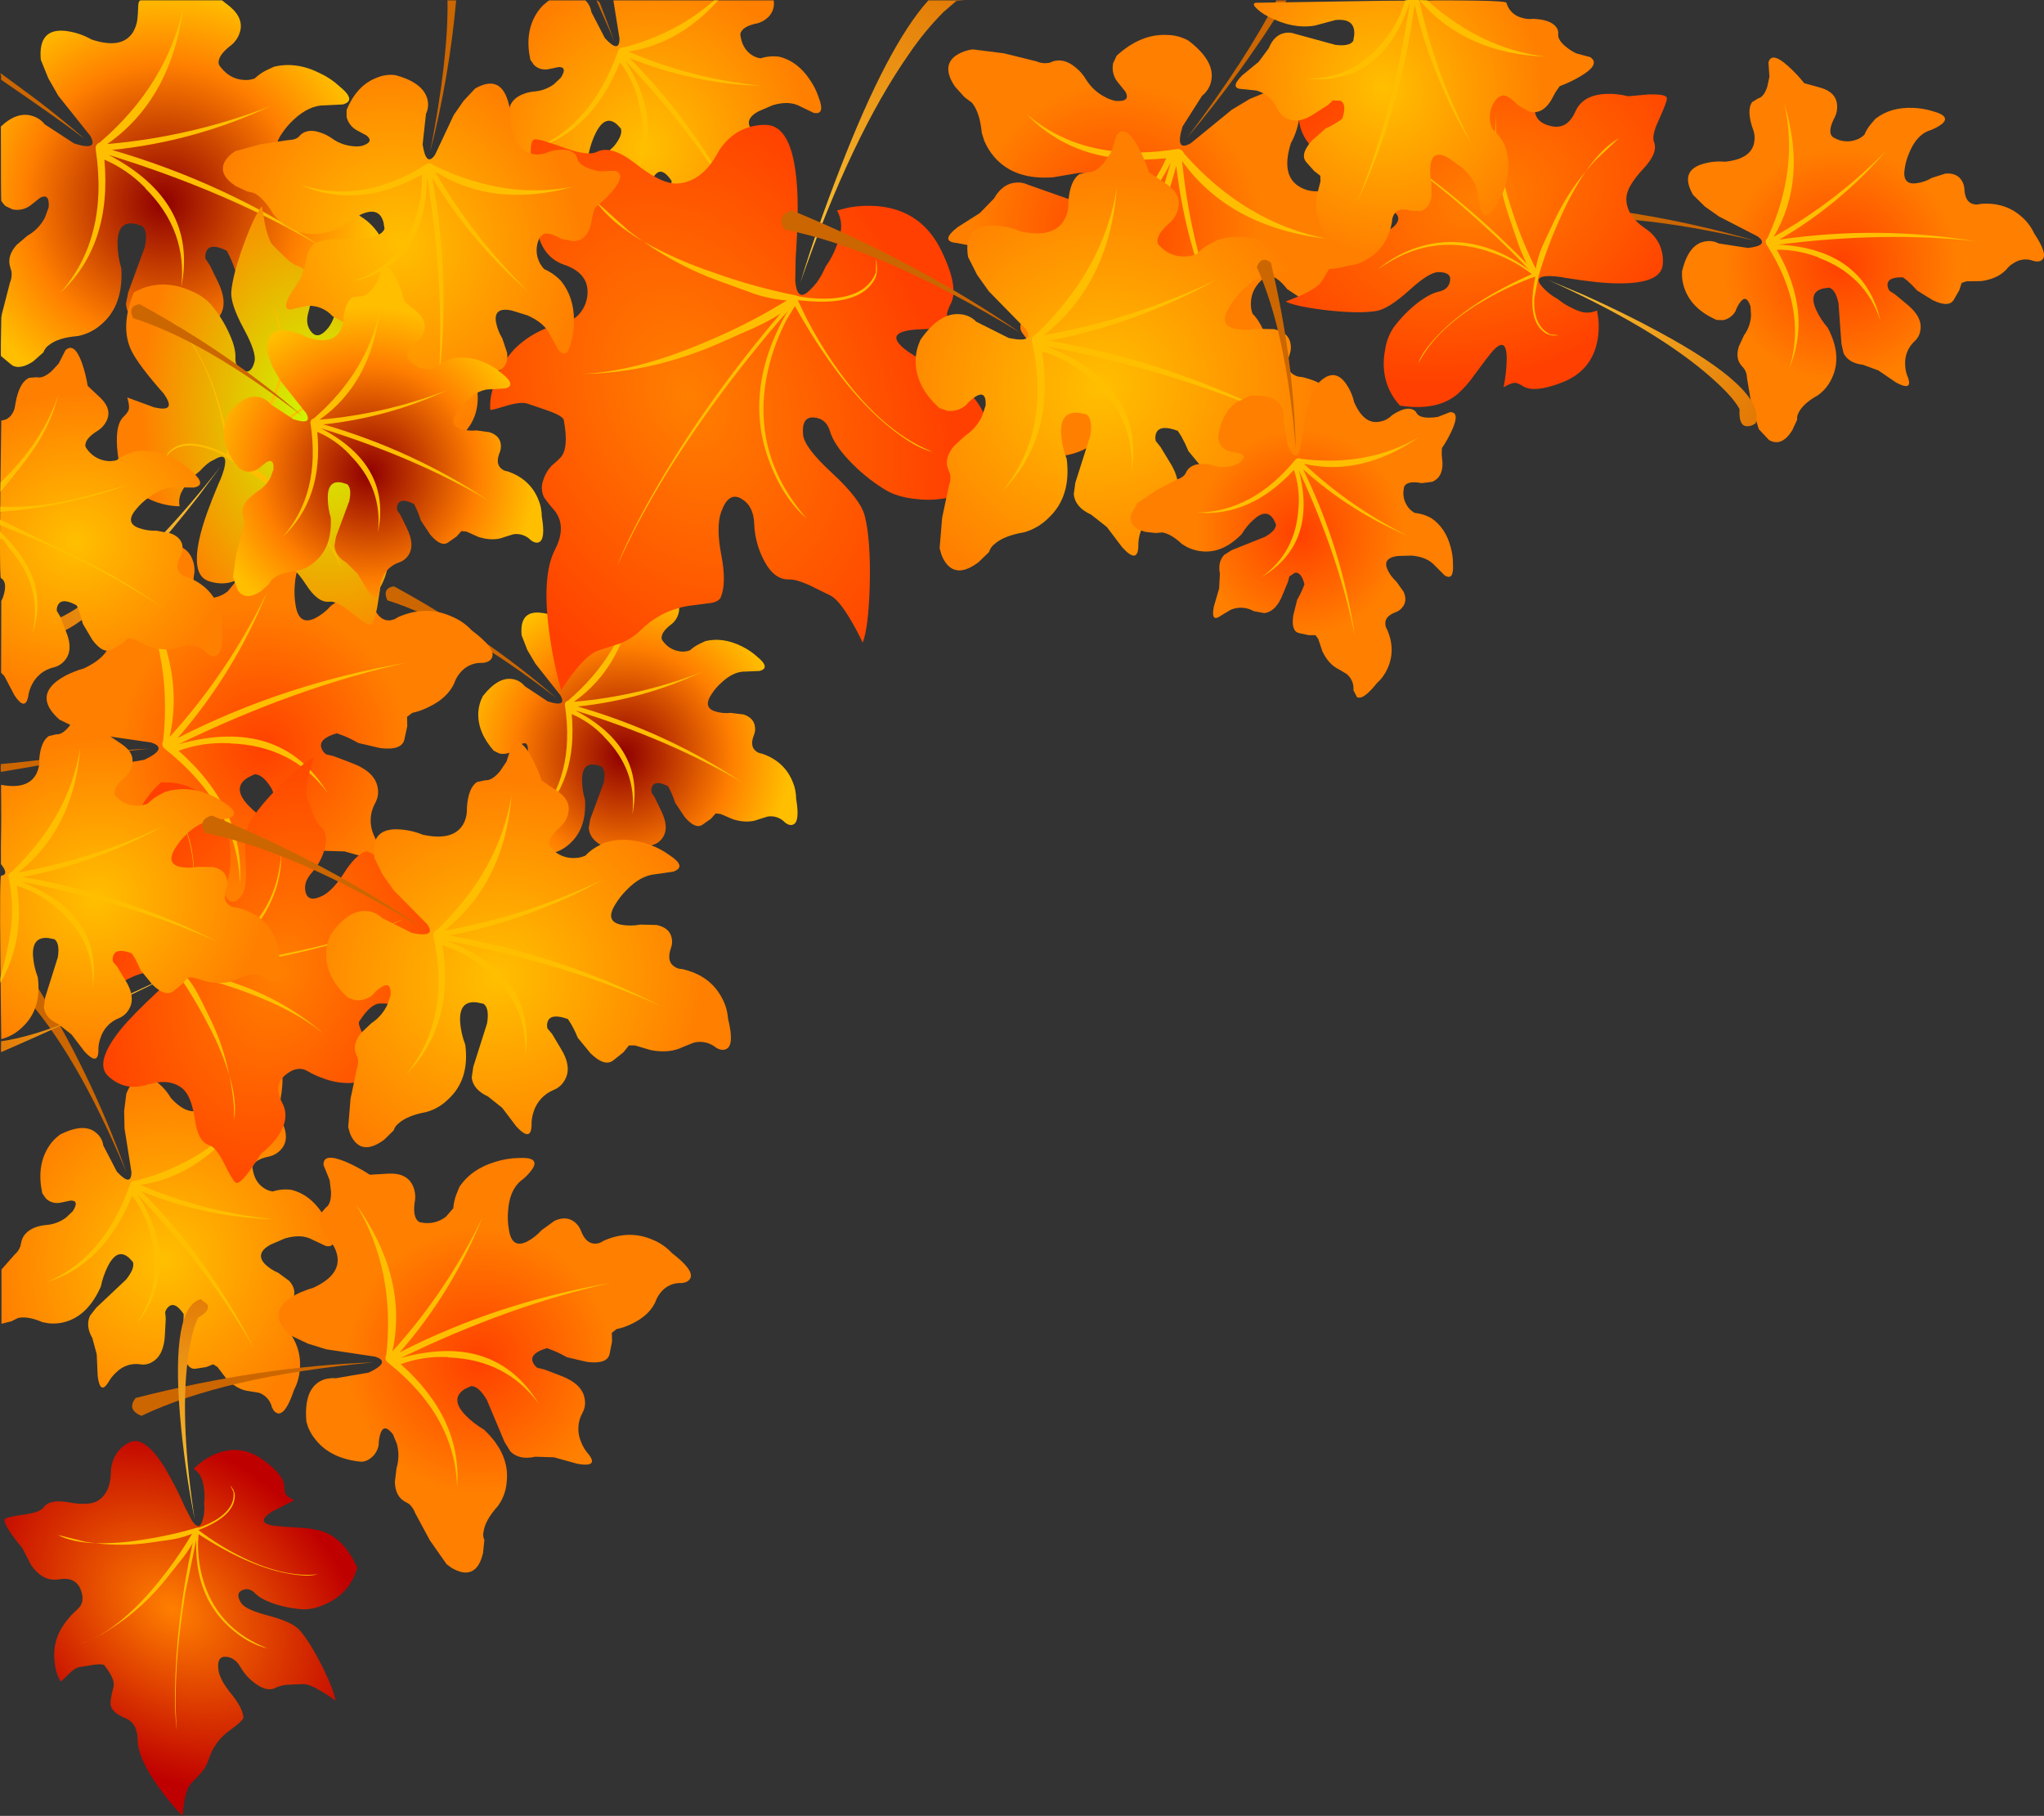
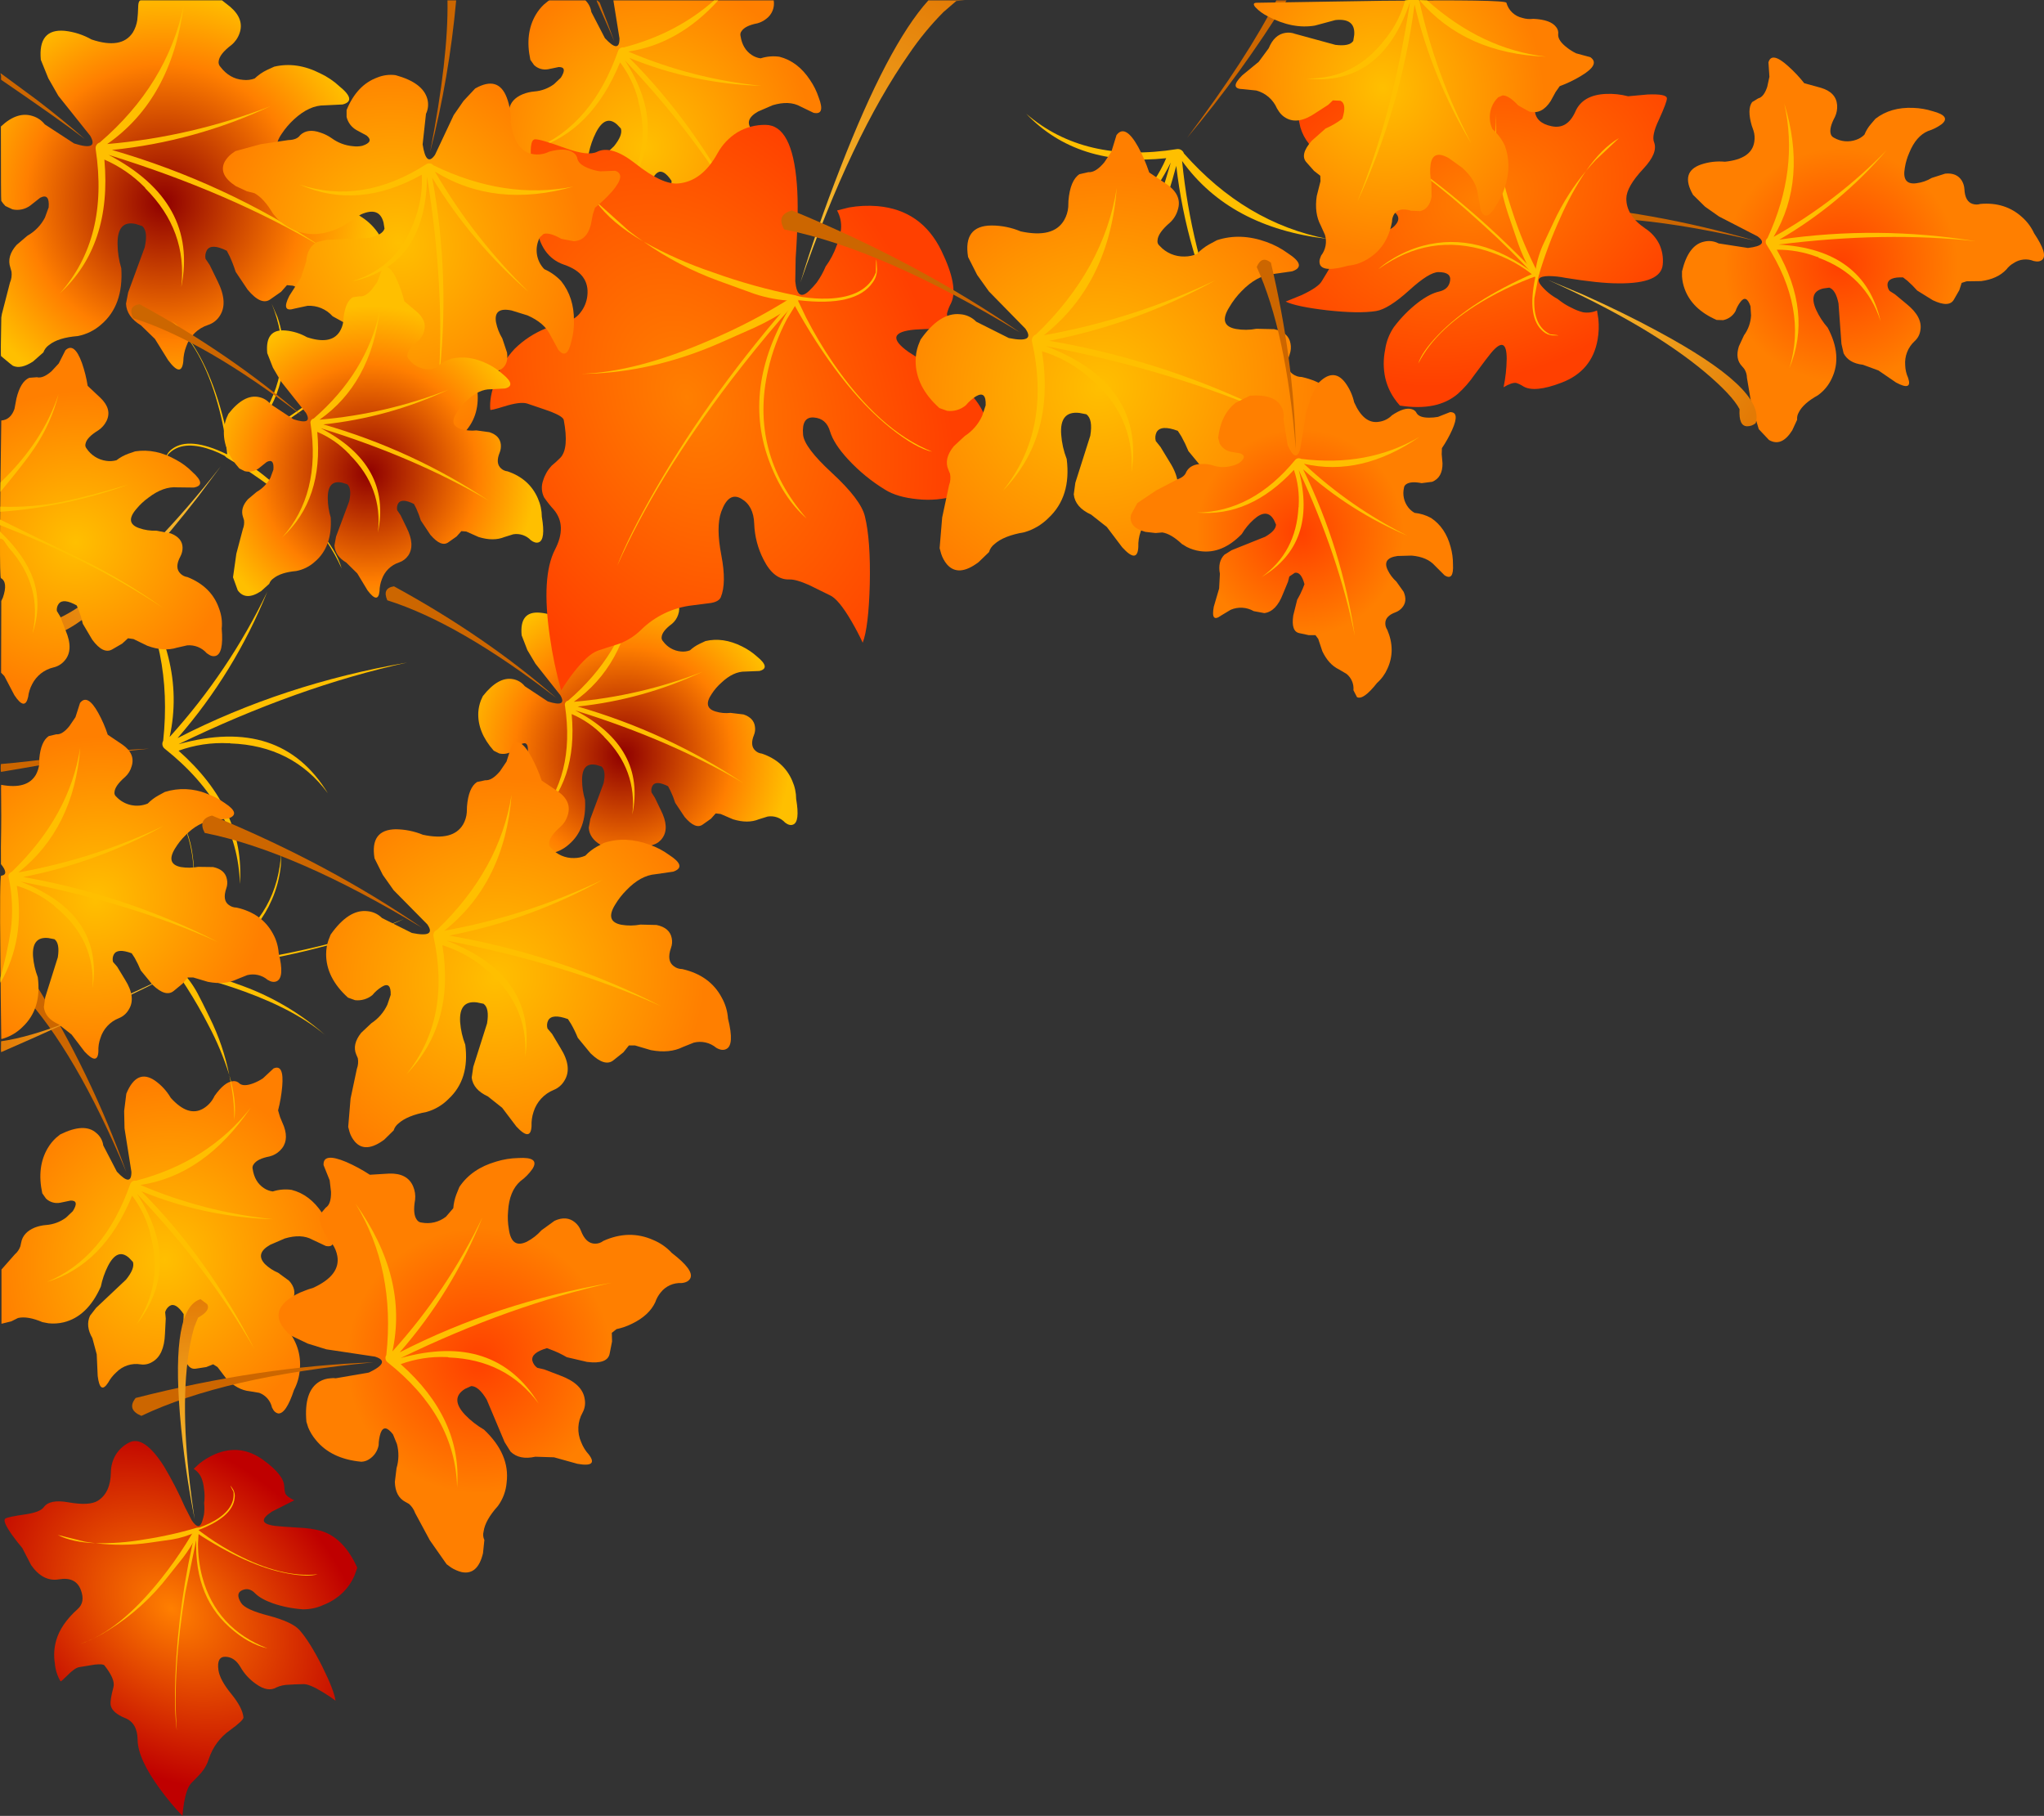
<svg xmlns="http://www.w3.org/2000/svg" version="1.0" id="Layer_1" x="0px" y="0px" viewBox="0 0 942.13 836.93" enable-background="new 0 0 942.13 836.93" xml:space="preserve">
  <rect x="0" y="0" width="942.13" height="836.93" fill="#333333" stroke="none" />
  <title>autumndesigns_0001</title>
  <radialGradient id="SVGID_1_" cx="526.88" cy="-71.15" r="45.74" gradientTransform="matrix(-0.87 1.59 1.59 0.87 1419.94 -653.77)" gradientUnits="userSpaceOnUse">
    <stop offset="0" style="stop-color:#FF4000" />
    <stop offset="0.65" style="stop-color:#FF7F00" />
    <stop offset="1" style="stop-color:#FF7F00" />
  </radialGradient>
  <path fill="url(#SVGID_1_)" d="M839.25,40.45l-7.62-2.09c-2.245-2.842-4.735-5.482-7.44-7.89c-5.08-4.593-8.103-5.167-9.07-1.72  l0.45,6.62l-1,4.62c-1.027,3.147-2.417,4.93-4.17,5.35l-2.81,1.72c-1.573,2.173-1.633,5.77-0.18,10.79l0.82,2.36  c0.53,1.67,0.653,3.443,0.36,5.17c-0.787,5.26-5.29,8.313-13.51,9.16c-3.715-0.347-7.462,0.086-11,1.27  c-6.527,2.24-7.767,6.907-3.72,14l5.53,5.44l6.44,4.53l17.77,9.16c3.807,2.78,2.327,4.563-4.44,5.35l-13.51-2.09  c-2.059-1.09-4.449-1.382-6.71-0.82c-4.833,1.027-8.22,5.59-10.16,13.69v2.36c0.126,2.016,0.554,4.001,1.27,5.89  c2.3,6.167,7.197,10.883,14.69,14.15l3,0.09c2.428-0.473,4.52-2.001,5.71-4.17c0.534-1.573,1.332-3.044,2.36-4.35  c1.753-2.24,3.263-1.543,4.53,2.09l0.27,4.26c-0.172,3.306-1.305,6.489-3.26,9.16l-2.36,5.08c-1.207,3.807-0.753,6.83,1.36,9.07  l1.09,1.27c0.814,1.24,1.255,2.687,1.27,4.17l2.09,12.42l3.36,11.24l4.72,5c3.867,2.24,7.433,0.76,10.7-4.44l2.27-4.9  c-0.121-1.169,0.135-2.346,0.73-3.36c1.393-2.78,4.327-5.41,8.8-7.89c2.797-1.987,5.018-4.678,6.44-7.8  c3.333-6.953,2.7-14.753-1.9-23.4c-2.126-2.428-3.897-5.145-5.26-8.07c-2.54-5.62-1.42-8.953,3.36-10l2.63-0.36  c2,0.667,3.42,3.083,4.26,7.25l1.36,18.68l1,4.35c1.573,3.02,4.537,4.773,8.89,5.26l7.16,2.63l8.07,5.53  c5.14,2.78,7.013,2.083,5.62-2.09c-0.832-1.825-1.294-3.796-1.36-5.8c-0.351-4.189,1.255-8.305,4.35-11.15  c1.426-1.273,2.357-3.008,2.63-4.9c0.787-4.113-1.33-8.193-6.35-12.24l-5.35-4.44l-2.43-1.54c-0.736-0.92-1.094-2.086-1-3.26  c0.3-2.173,2.687-3.173,7.16-3l2,1.54c1.599,1.418,3.112,2.931,4.53,4.53l7.16,4.44c5.08,2.42,8.343,2.3,9.79-0.36l2.45-4.26  l1.09-3.36l2.27-0.73l6.71-0.09c5.02-0.667,8.89-2.45,11.61-5.35c0.932-1.226,2.106-2.248,3.45-3c2.716-1.797,6.144-2.138,9.16-0.91  c1.753,0.42,3.087,0.21,4-0.63c1.753-1.693,0.483-5.743-3.81-12.15c-1.305-2.838-3.189-5.372-5.53-7.44  c-5.213-4.727-11.627-6.757-19.24-6.09c-1.152,0.364-2.388,0.364-3.54,0c-2.36-0.727-3.63-2.993-3.81-6.8  c-0.074-1.376-0.479-2.714-1.18-3.9c-1.573-2.54-4.143-3.627-7.71-3.26L890.4,82c-2.159,1.303-4.568,2.138-7.07,2.45  c-4.533,0.607-6.317-1.75-5.35-7.07c0.38-2.439,1.083-4.816,2.09-7.07c2.053-5.02,4.893-8.313,8.52-9.88  c2.273-0.708,4.417-1.779,6.35-3.17c3.02-2.48,1.66-4.48-4.08-6c-2.915-0.924-5.944-1.442-9-1.54c-6.893-0.3-12.697,1.367-17.41,5  l-2.09,2.45c-1.264,1.456-2.278,3.112-3,4.9c-1.07,1.071-2.374,1.879-3.81,2.36c-3.356,1.203-7.071,0.87-10.16-0.91  c-0.739-0.322-1.301-0.95-1.54-1.72c-0.567-1.867,0.077-4.51,1.93-7.93c0.788-1.7,1.132-3.571,1-5.44  C846.473,44.497,843.963,41.837,839.25,40.45z" />
  <path fill="#FFBF00" d="M818.94,115.08c6.381-0.042,12.714,1.097,18.68,3.36c0.271-0.055,0.54,0.099,0.63,0.36  c14.507,5.38,24.03,15.143,28.57,29.29c-5.02-22.127-20.71-33.917-47.07-35.37c32.887-4.113,63.177-4.627,90.87-1.54  c-29.95-4.891-60.475-5.137-90.5-0.73c18.677-10.839,35.385-24.759,49.42-41.17c-15.348,15.726-32.877,29.164-52.05,39.9  c10.46-17.593,12.093-38.12,4.9-61.58c4.593,20.373,2.023,41.08-7.71,62.12c-0.886,0.743-1.079,2.03-0.45,3  c12.667,19.707,16.173,38.707,10.52,57C831.937,152.64,830,134.427,818.94,115.08z" />
  <path fill="#CC6600" d="M712.65,101.39c24.487-2.96,56.53,0.213,96.13,9.52c-31.297-9.122-63.48-14.869-96-17.14  C709.433,95.923,709.39,98.463,712.65,101.39z" />
  <radialGradient id="SVGID_2_" cx="896.943" cy="44.758" r="42.477" gradientTransform="matrix(-1.78 0.34 0.25 1.86 1882.62 -320.02)" gradientUnits="userSpaceOnUse">
    <stop offset="0" style="stop-color:#FFBF00" />
    <stop offset="1" style="stop-color:#FF7F00" />
  </radialGradient>
  <path fill="url(#SVGID_2_)" d="M250.79,2c-1.484,1.379-2.76,2.965-3.79,4.71c-3.447,5.807-4.293,12.76-2.54,20.86l1.71,2.43  c1.744,1.648,4.174,2.355,6.53,1.9l4.81-1c2.78-0.06,3.113,1.573,1,4.9l-3.17,3c-2.649,1.948-5.792,3.112-9.07,3.36  c-1.837,0.155-3.64,0.583-5.35,1.27c-3.627,1.513-5.713,3.847-6.26,7l-0.36,1.63c-0.499,1.445-1.376,2.729-2.54,3.72l-8.43,9.7  l-6.89,9.88l-1.09,7c0.487,4.473,3.72,6.347,9.7,5.62l5.08-1.36l3.08-1.54c2.96-0.667,6.707-0.033,11.24,1.9l2.81,0.54  c2.342,0.246,4.709,0.094,7-0.45c7.373-1.813,13.087-7.313,17.14-16.5c0.664-3.274,1.761-6.445,3.26-9.43  c2.9-5.68,6.133-6.95,9.7-3.81l1.81,1.9c0.667,2-0.39,4.72-3.17,8.16l-13.8,13.05l-2.81,3.63c-1.453,3.147-1.09,6.593,1.09,10.34  l2,7.44l0.45,10c0.727,5.867,2.33,6.893,4.81,3.08c0.985-1.81,2.274-3.437,3.81-4.81c2.907-2.949,7.064-4.302,11.15-3.63  c1.856,0.282,3.752-0.104,5.35-1.09c3.687-2.053,5.65-6.387,5.89-13l0.36-7.07l-0.3-2.9c0.321-1.188,1.064-2.219,2.09-2.9  c1.813-1.147,3.96,0.123,6.44,3.81l-0.09,2.54c-0.124,2.193-0.398,4.375-0.82,6.53l0.73,8.52c1.027,5.56,2.99,8.07,5.89,7.53  l4.72-0.73l3.17-1.27l2,1.27l4,5.26c3.447,3.567,7.073,5.53,10.88,5.89l4.35,0.73c2.993,1.116,5.213,3.678,5.89,6.8l0.73,1.27  c0.49,0.728,1.236,1.246,2.09,1.45c2.42,0.24,4.87-3.387,7.35-10.88c1.497-2.84,2.392-5.958,2.63-9.16  c0.778-7.044-1.577-14.075-6.44-19.23c-0.976-0.673-1.684-1.668-2-2.81c-0.787-2.36,0.24-4.84,3.08-7.44  c1.053-0.943,1.863-2.127,2.36-3.45c1.087-2.84,0.453-5.56-1.9-8.16l-5.08-3.72c-2.258-0.943-4.32-2.3-6.08-4  c-3.08-3.267-2.263-6.23,2.45-8.89l6.71-2.9c5.08-1.513,9.313-1.333,12.7,0.54L375,52c3.687,0.787,4.473-1.57,2.36-7.07  c-0.948-2.864-2.294-5.581-4-8.07c-3.747-5.68-8.433-9.247-14.06-10.7c-2.921-0.423-5.9-0.173-8.71,0.73  c-1.461-0.191-2.857-0.718-4.08-1.54c-2.84-1.873-4.563-4.777-5.17-8.71c-0.223-0.785-0.056-1.63,0.45-2.27  c1.087-1.693,3.537-2.903,7.35-3.63c1.487-0.413,2.876-1.124,4.08-2.09c2.631-1.963,3.943-5.233,3.4-8.47h-73.9l2.81,17.5  c0.06,4.84-2.177,4.81-6.71-0.09l-6.26-12.06c-0.292-2.034-1.248-3.915-2.72-5.35h-16.6l-0.54,0.27L250.79,2z" />
  <path fill="#FFBF00" d="M331.05,0.18h-1.9c-11.547,10.22-25.42,17.443-41.62,21.67c-1.16-0.187-2.281,0.508-2.63,1.63  c-8,22.733-20.817,37.757-38.45,45.07c17.533-5.26,30.653-18.53,39.36-39.81c3.833,5.074,6.636,10.849,8.25,17  c0.111,0.226,0.142,0.483,0.09,0.73c4.167,15.02,2.047,28.883-6.36,41.59c14.327-18.14,14.417-38.21,0.27-60.21  c22.427,23.7,40.427,47.49,54,71.37c-14.267-27.873-31.6-52.057-52-72.55c19.317,7.903,39.898,12.265,60.76,12.88  c-21.085-2.126-41.725-7.447-61.21-15.78C305.143,21.403,318.957,13.54,331.05,0.18z" />
  <path fill="#CC6600" d="M275.46,0.36c-0.547-0.42-0.577-0.117-0.09,0.91c4.233,9.493,6.833,15.447,7.8,17.86  c-1.693-4.753-3.93-10.707-6.71-17.86C276.176,0.917,275.839,0.609,275.46,0.36z" />
  <radialGradient id="SVGID_3_" cx="896.965" cy="44.798" r="43.485" gradientTransform="matrix(-1.78 0.34 0.25 1.86 1661.21 192.44)" gradientUnits="userSpaceOnUse">
    <stop offset="0" style="stop-color:#FFBF00" />
    <stop offset="1" style="stop-color:#FF7F00" />
  </radialGradient>
  <path fill="url(#SVGID_3_)" d="M110.41,499.4c-0.765-0.828-1.883-1.234-3-1.09c-2.6,0.18-5.44,2.447-8.52,6.8  c-1.097,2.412-2.9,4.434-5.17,5.8c-4.593,2.72-9.593,1.087-15-4.9c-1.846-3.164-4.353-5.893-7.35-8  c-5.56-3.747-9.943-1.72-13.15,6.08l-1,8l0.18,8l3.17,20c0.06,4.84-2.177,4.81-6.71-0.09l-6.26-12.06  c-0.295-2.282-1.464-4.362-3.26-5.8c-3.627-3.207-9.16-2.963-16.6,0.73l-1.9,1.54c-1.492,1.381-2.775,2.971-3.81,4.72  c-3.447,5.807-4.293,12.76-2.54,20.86l1.72,2.45c1.744,1.648,4.174,2.355,6.53,1.9l4.81-1c2.78-0.06,3.113,1.573,1,4.9l-3.17,3  c-2.649,1.948-5.792,3.112-9.07,3.36c-1.819,0.133-3.608,0.534-5.31,1.19c-3.627,1.513-5.713,3.847-6.26,7l-0.35,1.61  c-0.499,1.445-1.376,2.729-2.54,3.72l-6.17,7v25L5.22,609l3.08-1.54c2.96-0.667,6.707-0.033,11.24,1.9l2.81,0.54  c2.342,0.246,4.709,0.094,7-0.45c7.373-1.813,13.087-7.313,17.14-16.5c0.664-3.274,1.761-6.445,3.26-9.43  c2.9-5.68,6.133-6.95,9.7-3.81l1.81,1.9c0.667,2-0.39,4.72-3.17,8.16L44.3,602.78l-2.81,3.63c-1.453,3.147-1.09,6.593,1.09,10.34  l2,7.44l0.45,10c0.727,5.867,2.33,6.893,4.81,3.08c0.985-1.81,2.274-3.437,3.81-4.81c2.907-2.949,7.064-4.302,11.15-3.63  c1.856,0.282,3.752-0.104,5.35-1.09c3.687-2.053,5.65-6.387,5.89-13l0.36-7.07l-0.27-2.9c0.321-1.188,1.064-2.219,2.09-2.9  c1.813-1.147,3.96,0.123,6.44,3.81l-0.09,2.54c-0.124,2.193-0.398,4.375-0.82,6.53l0.73,8.52c1.027,5.56,2.99,8.07,5.89,7.53  l4.72-0.73l3.17-1.27l2,1.27l4,5.26c3.447,3.567,7.073,5.53,10.88,5.89l4.35,0.73c2.993,1.116,5.213,3.678,5.89,6.8l0.72,1.25  c0.49,0.728,1.236,1.246,2.09,1.45c2.42,0.24,4.87-3.387,7.35-10.88c1.497-2.84,2.393-5.958,2.63-9.16  c0.778-7.044-1.577-14.075-6.44-19.23c-0.976-0.673-1.684-1.668-2-2.81c-0.787-2.36,0.24-4.84,3.08-7.44  c1.053-0.943,1.863-2.127,2.36-3.45c1.087-2.84,0.453-5.56-1.9-8.16l-5.08-3.72c-2.258-0.943-4.32-2.3-6.08-4  c-3.08-3.267-2.263-6.23,2.45-8.89l6.71-2.9c5.08-1.513,9.313-1.333,12.7,0.54l6.17,2.9c3.687,0.787,4.473-1.57,2.36-7.07  c-0.948-2.864-2.294-5.581-4-8.07c-3.747-5.68-8.433-9.247-14.06-10.7c-2.921-0.423-5.9-0.173-8.71,0.73  c-1.461-0.191-2.857-0.718-4.08-1.54c-2.84-1.873-4.563-4.777-5.17-8.71c-0.223-0.785-0.056-1.63,0.45-2.27  c1.087-1.693,3.537-2.903,7.35-3.63c1.819-0.458,3.48-1.398,4.81-2.72c2.84-2.78,3.443-6.467,1.81-11.06l-1.81-4.35l-0.91-3.08  c0.931-3.609,1.567-7.288,1.9-11c0.607-7.013-0.727-9.793-4-8.34L121.2,497c-1.311,0.869-2.708,1.6-4.17,2.18  C113.95,500.393,111.743,500.467,110.41,499.4z" />
  <path fill="#FFBF00" d="M62.62,544.2c-1.157-0.182-2.272,0.512-2.62,1.63c-8,22.733-20.817,37.757-38.45,45.07  c17.527-5.267,30.643-18.537,39.35-39.81c3.833,5.074,6.636,10.849,8.25,17c0.111,0.227,0.142,0.483,0.09,0.73  c4.173,15.053,2.057,28.927-6.35,41.62c14.327-18.14,14.417-38.21,0.27-60.21c22.427,23.7,40.427,47.49,54,71.37  c-14.267-27.873-31.6-52.057-52-72.55c19.317,7.903,39.898,12.265,60.76,12.88c-21.085-2.126-41.725-7.447-61.21-15.78  c19.767-2.96,36.723-14.84,50.87-35.64C102.4,527.23,84.747,538.46,62.62,544.2z" />
  <path fill="#CC6600" d="M10,457.69C26.567,475.463,42.647,503,58.24,540.3C47.337,509.729,33.175,480.42,16,452.88  C12.38,451.627,10.38,453.23,10,457.69z" />
  <radialGradient id="SVGID_4_" cx="707.95" cy="-59.9" r="53.96" gradientTransform="matrix(-1.45 1.09 1.09 1.45 1167.2 -591.54)" gradientUnits="userSpaceOnUse">
    <stop offset="0" style="stop-color:#8F0000" />
    <stop offset="0.65" style="stop-color:#FF7F00" />
    <stop offset="0.91" style="stop-color:#FFAF00" />
    <stop offset="1" style="stop-color:#FFBF00" />
  </radialGradient>
  <path fill="url(#SVGID_4_)" d="M157.93,48.15c4.473-1.147,3.99-3.927-1.45-8.34c-2.632-2.451-5.632-4.476-8.89-6  c-7.253-3.687-14.327-4.713-21.22-3.08L123,32.28c-2.067,0.997-3.963,2.313-5.62,3.9c-1.709,0.628-3.542,0.843-5.35,0.63  c-4.113-0.3-7.59-2.3-10.43-6c-0.656-0.672-0.959-1.612-0.82-2.54c0.24-2.24,2.203-4.75,5.89-7.53c1.707-1.409,2.993-3.26,3.72-5.35  c1.573-4.353,0.153-8.433-4.26-12.24l-3.81-3H65c-0.727,0-1.15,0.727-1.27,2.18c-0.06,0.787-0.12,2.12-0.18,4l-0.27,2.9  c-0.299,2.054-1.01,4.027-2.09,5.8c-3.447,5.2-9.78,6.257-19,3.17c-3.821-2.172-8.049-3.534-12.42-4  c-8.207-0.7-11.857,3.757-10.95,13.37l3.45,8.52l4.62,8.07l14.69,18.41c2.78,4.84,0.3,6.02-7.44,3.54l-13.51-8.8  c-1.408-1.808-3.339-3.138-5.53-3.81c-4.733-1.567-9.63,0.037-14.69,4.81c0,22.733,0.06,34.16,0.18,34.28  c0.554,0.847,1.19,1.638,1.9,2.36l3.26,1.54c2.841,0.631,5.816,0.004,8.16-1.72l4.62-3.63c2.96-1.513,4.26-0.033,3.9,4.44  l-1.72,4.72c-1.819,3.508-4.624,6.407-8.07,8.34l-5,4.26c-3.093,3.507-4.05,6.983-2.87,10.43l0.54,1.9  c0.22,1.728-0.033,3.484-0.73,5.08l-3.71,14.42l-0.27,1.63c-0.247,11.673-0.28,17.6-0.1,17.78c3.447,2.9,5.26,4.38,5.44,4.44  c2.48,1.147,5.593,0.48,9.34-2l4.72-4.16c0.476-1.357,1.364-2.532,2.54-3.36c2.84-2.3,7.283-3.69,13.33-4.17  c3.971-0.77,7.665-2.586,10.7-5.26c6.953-5.867,10.067-14.533,9.34-26c-1.114-3.647-1.694-7.437-1.72-11.25  c-0.06-7.333,2.72-10.387,8.34-9.16l3.08,1c1.813,1.633,2.177,4.897,1.09,9.79l-7.62,20.77l-1,5.17c0.18,4,2.477,7.333,6.89,10  l6.44,6.26l6.08,9.79c4.113,5.56,6.447,5.74,7,0.54c0.047-2.359,0.507-4.691,1.36-6.89c1.612-4.697,5.344-8.358,10.07-9.88  c2.156-0.699,4.011-2.109,5.26-4c2.78-4.053,2.477-9.463-0.91-16.23l-3.63-7.44l-1.9-2.81c-0.281-1.366-0.057-2.787,0.63-4  c1.333-2.173,4.387-2.083,9.16,0.27l1.36,2.63c1.052,2.298,1.96,4.66,2.72,7.07l5.53,8.25c4.233,5.08,7.77,6.53,10.61,4.35  l4.81-3.36l2.72-3.08l2.81,0.27l7.25,3.17c5.747,1.753,10.793,1.753,15.14,0l5.17-1.63c3.794-0.612,7.642,0.717,10.25,3.54  c1.693,1.333,3.233,1.727,4.62,1.18c2.72-0.967,3.323-5.923,1.81-14.87c-0.031-3.692-0.835-7.337-2.36-10.7  c-3.267-7.68-9.16-12.97-17.68-15.87c-1.417-0.165-2.749-0.766-3.81-1.72c-2.173-2-2.447-5.053-0.82-9.16  c0.614-1.524,0.83-3.179,0.63-4.81c-0.36-3.507-2.567-5.923-6.62-7.25l-7.62-1c-2.953,0.334-5.943,0.086-8.8-0.73  c-5.2-1.573-5.987-4.99-2.36-10.25c1.608-2.416,3.501-4.629,5.64-6.59c4.713-4.353,9.4-6.5,14.06-6.44L157.93,48.15z" />
  <path fill="#FFBF00" d="M48.11,73.55c6.88,2.994,13.128,7.27,18.41,12.6c0.229,0.203,0.413,0.452,0.54,0.73  C80,99.82,85.5,114.963,83.56,132.31c5.267-26.207-5.92-46.52-33.56-60.94c37.333,11.547,70.197,25.757,98.59,42.63  c-29.849-19.833-62.562-34.973-97-44.89c25.36-2.557,50.104-9.394,73.18-20.22c-24.16,9.387-49.536,15.28-75.36,17.5  C69.137,52.603,80.887,31.35,84.66,2.63C79.553,26.877,66.667,47.887,46,65.66c-1.321,0.399-2.136,1.721-1.9,3.08  c4.113,27.333-1.387,49.49-16.5,66.47C43.633,120.457,50.47,99.903,48.11,73.55z" />
  <path fill="#CC6600" d="M0.23,34c0.136,0.354,0.227,0.723,0.27,1.1v1.09c-0.093,0.21-0.058,0.455,0.09,0.63  c18.14,12.393,30.987,21.49,38.54,27.29C32.057,57.943,24.653,51.907,16.92,46L0.41,33.83C0.23,33.703,0.17,33.76,0.23,34z" />
  <radialGradient id="SVGID_5_" cx="707.964" cy="-60.164" r="42.58" gradientTransform="matrix(-1.445 1.09 1.09 1.445 1375.878 -336.621)" gradientUnits="userSpaceOnUse">
    <stop offset="0" style="stop-color:#8F0000" />
    <stop offset="0.65" style="stop-color:#FF7F00" />
    <stop offset="0.91" style="stop-color:#FFAF00" />
    <stop offset="1" style="stop-color:#FFBF00" />
  </radialGradient>
  <path fill="url(#SVGID_5_)" d="M293.33,254.37l-2.18,5.8l-2.63,3.54c-2.053,2.24-3.897,3.207-5.53,2.9l-3.08,0.45  c-2.173,1.207-3.593,4.23-4.26,9.07l-0.18,2.27c-0.239,1.645-0.825,3.22-1.72,4.62c-2.667,4.053-7.667,4.87-15,2.45  c-3.006-1.713-6.344-2.764-9.79-3.08c-6.407-0.607-9.247,2.87-8.52,10.43l2.63,6.8l3.72,6.26l11.52,14.6  c2.173,3.807,0.24,4.743-5.8,2.81l-10.61-7c-1.335-1.692-3.234-2.849-5.35-3.26c-4.533-0.907-9.2,1.693-14,7.8l-0.91,2  c-0.663,1.744-1.061,3.578-1.18,5.44c-0.307,6.113,2.067,12.023,7.12,17.73l2.54,1.27c2.242,0.52,4.6,0.023,6.44-1.36l3.63-2.9  c2.36-1.207,3.387-0.027,3.08,3.54l-1.36,3.72c-1.462,2.73-3.662,4.993-6.35,6.53l-4,3.36c-2.48,2.72-3.237,5.47-2.27,8.25  l0.45,1.45c0.168,1.384-0.018,2.788-0.54,4.08l-3,11.34l-1.54,10.88l2.18,6c2.42,3.387,6.017,3.507,10.79,0.36l3.72-3.26  c0.349-1.078,1.055-2.005,2-2.63c2.24-1.813,5.717-2.9,10.43-3.26c3.137-0.598,6.051-2.04,8.43-4.17  c5.5-4.667,7.98-11.53,7.44-20.59c-0.877-2.883-1.335-5.877-1.36-8.89c-0.06-5.74,2.147-8.127,6.62-7.16l2.36,0.73  c1.453,1.333,1.757,3.933,0.91,7.8l-6.08,16.32l-0.73,4.08c0.18,3.207,1.993,5.837,5.44,7.89l5.08,5l4.72,7.8  c3.267,4.353,5.11,4.473,5.53,0.36c0.034-1.864,0.403-3.707,1.09-5.44c1.29-3.714,4.254-6.604,8-7.8  c1.714-0.544,3.187-1.664,4.17-3.17c2.173-3.147,1.9-7.41-0.82-12.79l-2.81-5.8l-1.45-2.27c-0.262-1.075-0.1-2.21,0.45-3.17  c1.027-1.693,3.413-1.603,7.16,0.27l1.09,2.09c0.861,1.787,1.59,3.636,2.18,5.53l4.35,6.53c3.387,4,6.197,5.15,8.43,3.45l3.72-2.63  l2.18-2.45l2.27,0.27l5.71,2.45c4.533,1.393,8.493,1.393,11.88,0l4.08-1.27c2.992-0.482,6.025,0.575,8.07,2.81  c1.333,1.027,2.543,1.33,3.63,0.91c2.173-0.787,2.657-4.717,1.45-11.79c-0.014-2.905-0.63-5.775-1.81-8.43  c-2.6-6.047-7.267-10.217-14-12.51c-1.124-0.107-2.179-0.585-3-1.36c-1.753-1.573-1.963-3.99-0.63-7.25  c0.485-1.176,0.641-2.462,0.45-3.72c-0.3-2.72-2.053-4.623-5.26-5.71l-6-0.73c-2.315,0.271-4.662,0.056-6.89-0.63  c-4.053-1.207-4.657-3.897-1.81-8.07c1.231-1.922,2.726-3.663,4.44-5.17c3.687-3.507,7.373-5.23,11.06-5.17l6.53-0.27  c3.567-0.907,3.203-3.113-1.09-6.62c-2.104-1.89-4.459-3.478-7-4.72c-5.807-2.9-11.4-3.717-16.78-2.45l-2.72,1.27  c-1.621,0.774-3.117,1.785-4.44,3c-1.328,0.507-2.757,0.692-4.17,0.54c-3.306-0.299-6.317-2.022-8.25-4.72  c-0.519-0.527-0.754-1.271-0.63-2c0.18-1.813,1.753-3.813,4.72-6c1.349-1.118,2.355-2.595,2.9-4.26  c1.207-3.447,0.087-6.65-3.36-9.61l-5.62-4.72c-0.784-3.269-1.876-6.456-3.26-9.52C297.843,253.52,295.503,251.83,293.33,254.37z" />
  <path fill="#FFBF00" d="M263.49,329.1c5.455,2.332,10.389,5.732,14.51,10c0.194,0.138,0.35,0.324,0.45,0.54  c10.22,10.22,14.553,22.16,13,35.82c4.293-20.613-4.503-36.633-26.39-48.06c29.293,9.067,55.19,20.267,77.69,33.6  c-23.534-15.672-49.353-27.603-76.54-35.37c19.989-2.085,39.487-7.51,57.68-16.05c-19.033,7.446-39.038,12.117-59.4,13.87  c15.54-10.88,24.82-27.657,27.84-50.33c-4,19.167-14.157,35.763-30.47,49.79c-1.036,0.225-1.693,1.248-1.468,2.284  c0.006,0.025,0.012,0.051,0.018,0.076c3.207,21.58-1.147,39.053-13.06,52.42C260.043,366.03,265.423,349.833,263.49,329.1z" />
  <path fill="#CC6600" d="M181.6,270.24c-3.687,0.547-4.713,2.693-3.08,6.44c21.947,6.893,47.913,21.893,77.9,45  C234.807,302.807,209.867,285.66,181.6,270.24z" />
  <radialGradient id="SVGID_6_" cx="394.128" cy="-28.217" r="56.26" gradientTransform="matrix(-0.314 1.783 1.783 0.314 295.312 -349.437)" gradientUnits="userSpaceOnUse">
    <stop offset="0" style="stop-color:#FF4000" />
    <stop offset="0.65" style="stop-color:#FF7F00" />
    <stop offset="1" style="stop-color:#FF7F00" />
  </radialGradient>
-   <path fill="url(#SVGID_6_)" d="M76.59,251l-9.61,0.54c-3.746-2.441-7.69-4.565-11.79-6.35c-7.8-3.333-11.58-2.82-11.34,1.54  l3.15,7.64l0.63,5.71c0.06,4.113-0.847,6.743-2.72,7.89l-2.63,3.17c-0.967,3.147,0.393,7.35,4.08,12.61l1.9,2.36  c1.25,1.794,2.087,3.844,2.45,6c1.087,6.407-2.963,11.74-12.15,16c-1.452,0.384-2.875,0.869-4.26,1.45  c-2.882,1.061-5.6,2.525-8.07,4.35c-6.713,5.2-6.32,11.123,1.18,17.77l8.62,4.17l9.25,2.81l24.3,3.54c5.56,1.753,4.533,4.42-3.08,8  L49.93,353c-0.872-0.122-1.758-0.122-2.63,0c-1.93,0.1-3.803,0.692-5.44,1.72c-5.26,3.147-7.437,9.813-6.53,20l0.91,2.81  c0.928,2.29,2.195,4.427,3.76,6.34c5.14,6.227,12.727,9.793,22.76,10.7c1.255-0.049,2.475-0.425,3.54-1.09  c2.633-1.515,4.485-4.091,5.08-7.07c-0.045-2.064,0.263-4.12,0.91-6.08c1.207-3.267,3.263-3.057,6.17,0.63l2,4.9  c1.095,3.934,1.033,8.101-0.18,12l-0.82,6.8c0.06,4.9,1.783,8.257,5.17,10.07l1.81,1c1.397,1.185,2.459,2.716,3.08,4.44l7.35,13.6  l8.25,11.88l2.27,1.63c1.606,1.061,3.386,1.83,5.26,2.27c5.38,1.087,8.947-2.057,10.7-9.43l0.63-6.53  c-0.584-1.342-0.711-2.839-0.36-4.26c0.547-3.747,2.933-7.95,7.16-12.61c2.489-3.431,3.994-7.476,4.35-11.7  c1.147-9.433-2.633-18.26-11.34-26.48c-3.455-1.981-6.602-4.458-9.34-7.35c-5.2-5.5-5.23-9.793-0.09-12.88l3-1.45  c2.6,0,5.23,2.237,7.89,6.71l8.89,21.22l2.9,4.72c3.02,2.9,7.16,3.777,12.42,2.63l9.34,0.27l11.61,3.26  c7.073,1.267,8.977-0.277,5.71-4.63c-1.648-1.849-2.967-3.966-3.9-6.26c-2.07-4.741-1.8-10.178,0.73-14.69  c1.161-2.064,1.578-4.465,1.18-6.8c-0.727-5.08-4.807-8.98-12.24-11.7l-8.07-3.08l-3.45-0.82c-1.213-0.791-2.062-2.033-2.36-3.45  c-0.547-2.6,1.84-4.687,7.16-6.26l2.9,1c2.437,0.978,4.799,2.131,7.07,3.45l10.07,2.36c6.833,0.847,10.58-0.573,11.24-4.26  l1.27-5.89l-0.09-4.26l2.36-1.81c2.713-0.588,5.336-1.533,7.8-2.81c5.62-2.72,9.46-6.287,11.52-10.7  c0.573-1.797,1.497-3.463,2.72-4.9c2.491-3.131,6.346-4.857,10.34-4.63c2.24-0.18,3.69-0.967,4.35-2.36  c1.393-2.72-1.69-6.923-9.25-12.61c-2.608-2.8-5.796-4.998-9.34-6.44c-7.92-3.567-16.173-3.447-24.76,0.36  c-1.177,0.895-2.603,1.401-4.08,1.45c-3.08,0.06-5.467-2.087-7.16-6.44c-0.567-1.604-1.571-3.017-2.9-4.08  c-2.78-2.42-6.197-2.693-10.25-0.82l-6.44,4.62c-2.04,2.338-4.499,4.274-7.25,5.71c-5.08,2.48-8.103,0.423-9.07-6.17  c-0.498-2.973-0.619-5.997-0.36-9c0.42-6.713,2.477-11.713,6.17-15c2.352-1.718,4.383-3.837,6-6.26c2.6-4.053,0.243-5.837-7.07-5.35  c-3.728,0.066-7.43,0.645-11,1.72c-8.16,2.42-14.297,6.683-18.41,12.79l-1.45,3.63c-0.856,2.206-1.375,4.529-1.54,6.89l-3.56,4.34  c-3.333,2.72-7.383,3.687-12.15,2.9c-0.986-0.04-1.894-0.545-2.45-1.36c-1.393-1.873-1.667-5.207-0.82-10  c0.232-2.294-0.144-4.608-1.09-6.71C86.543,252.88,82.577,250.767,76.59,251z" />
  <path fill="#FFBF00" d="M82.3,346c7.362-2.665,15.18-3.837,23-3.45c0.304-0.089,0.63-0.057,0.91,0.09  c19.107,0.667,34.07,8.313,44.89,22.94c-14.487-23.78-37.42-31.307-68.8-22.58c36.573-17.713,71.7-30.257,105.38-37.63  c-38,6.527-73.277,18.133-105.83,34.82c17.459-20.02,31.436-42.826,41.35-67.47c-11.692,24.364-26.849,46.908-45,66.93  c5.333-24.427-0.803-49.003-18.41-73.73c13.333,22.067,18.473,47.247,15.42,75.54c-0.71,1.22-0.397,2.779,0.73,3.63  c22.487,17.893,34.033,38.69,34.64,62.39C112.193,384.607,102.767,364.113,82.3,346z" />
  <path fill="#CC6600" d="M0.32,353.94c0,1.207,0.06,1.81,0.18,1.81c2.053-0.3,12.72-2.143,32-5.53c14-2.48,26.09-4.203,36.27-5.17  c-8.28,0.3-19.493,1.357-33.64,3.17c-16.92,2.127-28.463,3.43-34.63,3.91C0.38,352.13,0.32,352.733,0.32,353.94z" />
  <radialGradient id="SVGID_7_" cx="1007.538" cy="465.701" r="56.26" gradientTransform="matrix(-1.108 -1.431 -1.431 1.108 2297.456 1030.326)" gradientUnits="userSpaceOnUse">
    <stop offset="0" style="stop-color:#FF4000" />
    <stop offset="0.65" style="stop-color:#FF7F00" />
    <stop offset="1" style="stop-color:#FF7F00" />
  </radialGradient>
-   <path fill="url(#SVGID_7_)" d="M477.78,28.29l-15.05-3.72l-14.33-1.81c-0.923,0.086-1.834,0.267-2.72,0.54  c-1.839,0.505-3.584,1.302-5.17,2.36c-4.473,3.267-4.563,8.043-0.27,14.33l4.35,4.81l3.41,2.54c2.42,2.96,3.93,7.583,4.53,13.87  l1.09,3.54c1.123,2.743,2.683,5.286,4.62,7.53c6.167,7.193,15.237,10.337,27.21,9.43l11.79-2c7.56-0.12,10.733,2.753,9.52,8.62  l-1,3.17c-1.633,1.933-5.05,2.357-10.25,1.27l-21.67-7.62c-1.689-0.821-3.57-1.167-5.44-1c-4.173,0.24-7.59,2.69-10.25,7.35  l-6.53,6.71l-10.16,6.44c-5.68,4.413-5.83,6.863-0.45,7.35l7.25,1.36c4.886,1.621,8.719,5.454,10.34,10.34l0.91,1.9  c0.86,1.402,2.005,2.608,3.36,3.54c4.233,2.9,9.857,2.507,16.87-1.18c4.9-2.3,7.47-3.57,7.71-3.81l2.9-2l4.17,0.54  c2.3,1.393,2.24,4.567-0.18,9.52c-3.182,1.826-6.56,3.285-10.07,4.35l-8.52,5.89c-5.2,4.473-6.68,8.19-4.44,11.15l3.63,4.9  l3.26,2.81l-0.27,3l-3.17,7.62c-1.753,6-1.693,11.23,0.18,15.69l1.81,5.35c0.61,3.972-0.743,7.994-3.63,10.79l-0.91,1.63  c-0.524,0.974-0.622,2.121-0.27,3.17c1.087,2.84,6.287,3.383,15.6,1.63l3.26-0.27c2.688-0.414,5.31-1.178,7.8-2.27  c7.92-3.447,13.36-9.643,16.32-18.59c0.162-1.475,0.761-2.868,1.72-4c2.053-2.36,5.227-2.693,9.52-1l5.08,0.63  c3.627-0.487,6.107-2.843,7.44-7.07l0.91-7.89c-0.332-3.067-0.119-6.168,0.63-9.16c1.573-5.44,5.11-6.317,10.61-2.63l7,5.8  c4.667,4.833,6.963,9.7,6.89,14.6l0.54,8.71c1.333,4.593,4.237,4.05,8.71-1.63c2.494-2.801,4.572-5.947,6.17-9.34  c3.747-7.62,4.713-14.997,2.9-22.13c-1.693-4.233-3.597-7.347-5.71-9.34c-0.641-1.769-0.89-3.656-0.73-5.53  c0.24-4.293,2.267-7.96,6.08-11l2.63-0.82c2.36,0.18,5.027,2.18,8,6l5.62,3.72c4.593,1.633,8.827,0.153,12.7-4.44l6.08-7.53  l12.61-4.44c7.68-3.507,9.827-6.65,6.44-9.43l-7.76-2.77c-1.685-0.989-3.266-2.145-4.72-3.45c-3.02-2.667-4.353-5.083-4-7.25  c0.417-1.359,0.184-2.835-0.63-4c-1.633-2.84-5.653-4.683-12.06-5.53c-3.199,0.214-6.381-0.614-9.07-2.36  c-5.407-3.5-6.58-10.093-3.52-19.78c2.219-4.01,3.581-8.436,4-13c0.667-8.467-4-12.153-14-11.06l-8.89,3.63l-8.34,5L548.88,66  c-5.02,2.9-6.29,0.33-3.81-7.71l9-14.15c2.237-1.756,3.753-4.271,4.26-7.07c1.147-6-2.36-12.107-10.52-18.32  c-3.016-1.704-6.416-2.609-9.88-2.63c-8.04-0.42-15.78,2.753-23.22,9.52l-1.63,3.45c-0.636,2.981,0.058,6.091,1.9,8.52l3.81,4.72  c1.633,3.147,0.09,4.537-4.63,4.17c-1.714-0.357-3.365-0.967-4.9-1.81c-3.638-1.886-6.684-4.741-8.8-8.25  c-1.176-1.963-2.685-3.706-4.46-5.15c-3.687-3.207-7.353-4.173-11-2.9c-0.576,0.354-1.227,0.569-1.9,0.63  C481.293,29.299,479.445,29.045,477.78,28.29z" />
  <path fill="#FFBF00" d="M537.54,72.91c-3.09,7.195-7.499,13.747-13,19.32c-0.166,0.286-0.423,0.508-0.73,0.63  c-13.333,13.66-29.053,19.583-47.16,17.77c27.447,5.2,48.447-6.71,63-35.73c-11.333,38.873-25.693,73.303-43.08,103.29  c20.953-32.793,36.153-66.707,45.6-101.74c3.043,26.383,10.479,52.071,22,76c-10.157-25.026-16.664-51.382-19.32-78.26  c14.667,20.433,37,32.403,67,35.91c-25.233-4.9-47.283-18.023-66.15-39.37c-0.445-1.379-1.829-2.228-3.26-2  c-28.413,4.54-51.56-0.897-69.44-16.31C488.76,68.98,510.273,75.81,537.54,72.91z" />
  <path fill="#CC6600" d="M593,0.18h-4.72c-8.707,17.293-22.4,38.393-41.08,63.3C563.985,43.521,579.292,22.365,593,0.18z" />
  <radialGradient id="SVGID_8_" cx="175.743" cy="653.32" r="61.47" gradientTransform="matrix(0.64 1.7 -1.19 0.78 812.92 -616.96)" gradientUnits="userSpaceOnUse">
    <stop offset="0" style="stop-color:#CCFF00" />
    <stop offset="1" style="stop-color:#FF7F00" />
  </radialGradient>
-   <path fill="url(#SVGID_8_)" d="M112.41,112.45c-3.387,9.247-5.32,16.563-5.8,21.95c-0.3,3.807,1.633,9.55,5.8,17.23  c3.927,7.253,5.56,12.253,4.9,15c-0.967,3.927-2.72,5.347-5.26,4.26c-2.54-1.087-3.72-3.143-3.54-6.17  c0.12-2.84-0.757-6.347-2.63-10.52c-2.152-4.91-4.99-9.489-8.43-13.6c-2.5-2.781-5.602-4.953-9.07-6.35  c-3.875-1.861-8.086-2.922-12.38-3.12c-3.405-0.078-6.796,0.474-10,1.63l-4.26,1.9c-4.413,10.76-4.747,19.86-1,27.3  c2.3,4.473,7.167,10.913,14.6,19.32c4.413,6.047,2.963,8.193-4.35,6.44l-12.33-4.53c0.847,2.78,1.027,4.807,0.54,6.08  c-0.643,1.075-1.438,2.052-2.36,2.9c-2.78,2.78-3.627,8.553-2.54,17.32c1.267,10,6.377,16.983,15.33,20.95  c4.141,1.849,8.615,2.836,13.15,2.9c-0.429-2.179-0.142-4.438,0.82-6.44c0.829-1.635,1.864-3.158,3.08-4.53  c1.158-1.465,2.465-2.805,3.9-4l1.72-1.45c1.335-1.543,2.857-2.913,4.53-4.08c0.727-0.42,1.813-0.993,3.26-1.72  c3.267-1.573,4.387-0.123,3.36,4.35c-0.619,2.503-1.5,4.933-2.63,7.25c-4.113,9.733-6.893,17.473-8.34,23.22  c-3.207,12.667-1.997,19.953,3.63,21.86c6.587,2.24,12.633,0.97,18.14-3.81c5.26-4.773,10.43-6.527,15.51-5.26  c3.447,0.907,7.227,4.503,11.34,10.79c3.627,5.62,7.193,8.22,10.7,7.8c2.24-0.3,5.443,1.24,9.61,4.62  c4.713,3.747,7.617,5.747,8.71,6c1.393,0.3,2.663-2.48,3.81-8.34l1.36-8.89c1.686-2.985,2.852-6.234,3.45-9.61  c1.453-7.073-0.057-12.303-4.53-15.69c-4.833-3.687-6.133-7.797-3.9-12.33c2.053-4.233,4.927-6.137,8.62-5.71  c2.623,0.243,5.262,0.273,7.89,0.09c4.121-0.253,8.155-1.299,11.88-3.08c3.61-1.94,6.788-4.593,9.34-7.8  c2.245-2.534,3.889-5.542,4.81-8.8c0.06-0.24-1.513-0.39-4.72-0.45c-3.687-0.12-6.167-0.633-7.44-1.54  c-3.447-2.6-5.683-4.323-6.71-5.17c-2.173-1.813-3.2-3.113-3.08-3.9c0.907-6.287,2.6-10.097,5.08-11.43  c1.248-0.456,2.461-1,3.63-1.63c1.691-0.89,3.15-2.164,4.26-3.72c1.212-1.536,1.737-3.504,1.45-5.44  c-0.481-1.664-1.055-3.3-1.72-4.9c-1.633-4.293-0.333-8.497,3.9-12.61c4.773-4.667,8.4-13.553,10.88-26.66l2.18-18.23l-5.71,4.26  c-4.293,2.78-7.627,4.2-10,4.26c-3.387-0.12-5.927-0.15-7.62-0.09c-2.859,0.157-5.661,0.867-8.25,2.09  c-5.81,2.783-12.373,3.58-18.68,2.27c-5.807-1.147-9.04-1.327-9.7-0.54c-2.3,2.54-3.873,6.893-4.72,13.06  c-0.847,6.347-2.357,10.88-4.53,13.6c-3.08,3.867-5.68,4.533-7.8,2c-2.053-2.36-2.507-5.443-1.36-9.25  c1.201-3.994,1.512-8.203,0.91-12.33c-0.727-4.96-2.727-7.923-6-8.89c-1.453-0.42-3.297-1.69-5.53-3.81  c-2.54-2.54-4.383-4.353-5.53-5.44c-1.513-1.393-2.847-4.87-4-10.43l-1.27-7.89C118.463,97.737,115.677,103.563,112.41,112.45z" />
  <path fill="#FFBF00" d="M78.95,147.73c9.433,8.18,16.567,20.967,21.4,38.36c2.232,7.812,3.718,15.818,4.44,23.91l1.63-0.63  c-3.687-21.22-9.43-37.907-17.23-50.06c-2.141-3.382-4.664-6.506-7.52-9.31L78.95,147.73z" />
  <path fill="#FFBF00" d="M106.06,211.57l-1.63-2.27c-11.487-5.533-19.86-6.32-25.12-2.36c-1.323,0.894-2.312,2.203-2.81,3.72  c-1.207,4.233-0.963,3.93,0.73-0.91c3.807-4.473,9.76-5.53,17.86-3.17C98.966,207.711,102.66,209.391,106.06,211.57z" />
  <path fill="#FFBF00" d="M104.34,209.39l1.63,0.09c16.867-13.66,25.15-29.35,24.85-47.07c-0.125-5.527-1.104-11.002-2.9-16.23  l-2.72-6.26c7.333,18,6.063,35-3.81,51C116.463,198.88,110.78,205.037,104.34,209.39z" />
  <path fill="#FFBF00" d="M103.61,210.12l1,0.91c24.427-13.967,45.92-29.14,64.48-45.52c5.867-5.14,11.037-10.067,15.51-14.78  l2.54-2.81c-13.927,14.633-31.7,29.203-53.32,43.71C124.071,198.303,113.988,204.475,103.61,210.12z" />
  <path fill="#FFBF00" d="M108.06,207.85l-2.63,3.26l9.16-1.9c7.404-1.437,14.882-2.465,22.4-3.08  c16.16-1.333,29.763-0.577,40.81,2.27l-2.09-0.54c-13.909-3.734-28.376-4.936-42.71-3.55c-6.953,0.607-10.973,0.97-12.06,1.09  C116.587,205.863,112.279,206.682,108.06,207.85z" />
  <path fill="#FFBF00" d="M146.78,244.12c1.22,1.653,2.4,3.347,3.54,5.08c2.758,4.048,5.154,8.331,7.16,12.8  c-1.6-5.58-5.167-11.533-10.7-17.86 M104.61,211l7.25,4.44c5.867,3.807,11.367,7.707,16.5,11.7c6.649,5.085,12.812,10.776,18.41,17  c-5.55-7.593-12.077-14.421-19.41-20.31c-4.173-3.507-7.407-6.077-9.7-7.71c-3.467-2.705-7.32-4.876-11.43-6.44L104.61,211z" />
  <linearGradient id="SVGID_9_" gradientUnits="userSpaceOnUse" x1="566.571" y1="1345.322" x2="521.421" y2="1391.522" gradientTransform="matrix(1.81 0 0 1.81 -925.42 -2222.85)">
    <stop offset="0" style="stop-color:#FBC837" />
    <stop offset="1" style="stop-color:#E37A05" />
  </linearGradient>
  <path fill="url(#SVGID_9_)" d="M101.89,214.74c-21.1,26.967-40.597,46.967-58.49,60c-8.887,6.613-15.687,10.493-20.4,11.64  c-4.96-1.573-7.8-1.09-8.52,1.45c-0.285,1.403-0.128,2.86,0.45,4.17c9.333,5.5,26.623-5.713,51.87-33.64  c7.92-8.767,16.143-18.65,24.67-29.65L101.89,214.74z" />
  <radialGradient id="SVGID_10_" cx="275.22" cy="824.806" r="61.447" gradientTransform="matrix(-0.13 1.81 -1.41 0.21 1327.99 -223.16)" gradientUnits="userSpaceOnUse">
    <stop offset="0" style="stop-color:#FF7F00" />
    <stop offset="1" style="stop-color:#FF4000" />
  </radialGradient>
-   <path fill="url(#SVGID_10_)" d="M88.74,363.38c-3.099-1.505-6.448-2.427-9.88-2.72l-4.62-0.09c-8.527,7.86-12.637,15.96-12.33,24.3  c0.18,5.02,1.933,12.94,5.26,23.76c1.453,7.333-0.783,8.633-6.71,3.9l-9.34-9.25c-0.36,2.9-1.027,4.833-2,5.8  c-1.059,0.636-2.186,1.153-3.36,1.54c-3.747,1.453-6.95,6.38-9.61,14.78c-3.08,9.613-1.327,18.077,5.26,25.39  c2.94,3.465,6.584,6.263,10.69,8.21c0.497-2.156,1.675-4.095,3.36-5.53c1.434-1.153,3.023-2.099,4.72-2.81  c1.681-0.844,3.443-1.514,5.26-2c0.907-0.24,1.633-0.42,2.18-0.54c2.956-1.32,6.144-2.04,9.38-2.12c3.687-0.06,4.08,1.753,1.18,5.44  c-1.577,2.005-3.372,3.829-5.35,5.44c-7.953,7.413-13.683,13.277-17.19,17.59c-8.16,10.16-10.123,17.293-5.89,21.4  c5.14,4.84,11.14,6.2,18,4.08c6.86-2.12,12.3-1.547,16.32,1.72c2.78,2.24,4.713,7.107,5.8,14.6c0.967,6.667,3.143,10.507,6.53,11.52  c2.113,0.667,4.38,3.417,6.8,8.25c2.6,5.26,4.383,8.26,5.35,9c1.087,0.847,3.383-1.117,6.89-5.89l5-7.53  c2.751-2.027,5.167-4.474,7.16-7.25c4.293-5.867,5.11-11.247,2.45-16.14c-2.84-5.38-2.297-9.673,1.63-12.88  c3.627-2.96,7.013-3.503,10.16-1.63c2.264,1.344,4.664,2.443,7.16,3.28c3.843,1.494,7.937,2.234,12.06,2.18  c4.074-0.188,8.062-1.238,11.7-3.08c3.138-1.359,5.927-3.41,8.16-6c0.12-0.18-1.27-0.967-4.17-2.36  c-3.333-1.633-5.39-3.173-6.17-4.62c-2.24-4.173-3.51-6.653-3.81-7.44c-1.207-2.6-1.6-4.233-1.18-4.9  c3.447-5.38,6.56-8.13,9.34-8.25c1.334-0.053,2.67-0.023,4,0.09c1.916-0.108,3.78-0.666,5.44-1.63  c1.769-0.829,3.092-2.382,3.63-4.26c0.24-1.744,0.39-3.5,0.45-5.26c0.3-4.593,3.233-7.857,8.8-9.79c6.287-2.24,13.287-8.8,21-19.68  l9.61-15.6c-2.298,0.642-4.636,1.126-7,1.45c-5.08,0.787-8.707,0.697-10.88-0.27c-3.02-1.513-5.317-2.57-6.89-3.17  c-2.632-1.131-5.476-1.686-8.34-1.63c-6.385,0.037-12.611-1.991-17.75-5.78c-4.773-3.447-7.677-4.957-8.71-4.53  c-3.147,1.333-6.38,4.627-9.7,9.88c-3.447,5.38-6.71,8.857-9.79,10.43c-4.353,2.24-6.983,1.787-7.89-1.36  c-0.847-3.02,0.03-6.02,2.63-9c2.789-3.098,4.84-6.787,6-10.79c1.393-4.84,0.82-8.377-1.72-10.61c-1.147-1.027-2.297-2.96-3.45-5.8  c-1.207-3.387-2.113-5.803-2.72-7.25c-0.847-1.933-0.603-5.65,0.73-11.15l2.18-7.71c-3.267,1.573-8.267,5.713-15,12.42  c-6.953,6.953-11.76,12.787-14.42,17.5c-1.873,3.333-2.507,9.333-1.9,18c0.547,8.28-0.087,13.54-1.9,15.78  c-2.48,3.147-4.627,3.69-6.44,1.63s-2.057-4.393-0.73-7c1.267-2.6,1.963-6.167,2.09-10.7c0.085-5.401-0.588-10.786-2-16  c-1.1-3.57-3.026-6.832-5.62-9.52C95.904,367.964,92.536,365.297,88.74,363.38z" />
  <path fill="#FFBF00" d="M84.48,379.79c5.08,11.333,6.2,25.873,3.36,43.62c-1.207,8.041-3.217,15.94-6,23.58l1.72,0.18  c5.5-20.8,7.253-38.393,5.26-52.78c-0.477-3.976-1.451-7.877-2.9-11.61L84.48,379.79z" />
  <path fill="#FFBF00" d="M82.39,449l-0.63-2.81c-8.1-9.867-15.353-14.073-21.76-12.62c-1.581,0.203-3.033,0.978-4.08,2.18  c-3.08,3.567-2.747,3.387,1-0.54c5.333-2.48,11.167-0.937,17.5,4.63C77.478,442.519,80.159,445.601,82.39,449z" />
  <path fill="#FFBF00" d="M81.67,446.26l1.45,0.74c21.04-5.26,35.097-16.02,42.17-32.28c2.24-5.092,3.647-10.511,4.17-16.05l0.18-6.44  c-0.96,19.24-9.213,33.99-24.76,44.25C97.08,441.673,89.343,444.933,81.67,446.26z" />
  <path fill="#FFBF00" d="M80.76,446.53l0.54,1.36c28-2.54,53.847-7.347,77.54-14.42c11.913-3.567,20.983-6.86,27.21-9.88  c-19.467,8.1-42.863,14.357-70.19,18.77L80.76,446.53z" />
  <path fill="#FFBF00" d="M85.75,446.35l-3.81,1.9l9.06,2.09c7.339,1.838,14.575,4.061,21.68,6.66c16.447,6,29.143,12.953,38.09,20.86  c-1.107-1.013-2.317-2.07-3.63-3.17c-11.091-9.187-23.746-16.301-37.36-21c-4.9-1.813-8.68-3.147-11.34-4  C94.31,448.225,90.066,447.108,85.75,446.35z" />
  <path fill="#FFBF00" d="M105.7,495.5c0.42,2,0.783,4.027,1.09,6.08c0.828,4.822,1.223,9.708,1.18,14.6  C108.85,510.433,108.093,503.54,105.7,495.5 M81.3,447.89L86,455c3.747,5.867,7.103,11.7,10.07,17.5  c3.916,7.349,7.133,15.05,9.61,23c-1.833-9.219-4.883-18.154-9.07-26.57c-2.36-4.9-4.203-8.587-5.53-11.06  c-2.078-3.892-4.705-7.466-7.8-10.61L81.3,447.89z" />
  <linearGradient id="SVGID_11_" gradientUnits="userSpaceOnUse" x1="553.869" y1="1478.292" x2="510.949" y2="1494.742" gradientTransform="matrix(1.81 0 0 1.81 -925.42 -2222.85)">
    <stop offset="0" style="stop-color:#FBC837" />
    <stop offset="1" style="stop-color:#E37A05" />
  </linearGradient>
  <path fill="url(#SVGID_11_)" d="M33.33,470.29c14.967-5.984,29.616-12.733,43.89-20.22C61.347,457.53,46.717,464.27,33.33,470.29   M33.33,470.29c-13.147,5.207-24.09,8.413-32.83,9.62c-0.12,3.387-0.09,5.053,0.09,5C10.523,480.603,21.437,475.73,33.33,470.29z" />
  <radialGradient id="SVGID_12_" cx="547.707" cy="-179.024" r="61.41" gradientTransform="matrix(1.5 -1.02 1.04 0.97 46.02 824.07)" gradientUnits="userSpaceOnUse">
    <stop offset="0" style="stop-color:#FF7F00" />
    <stop offset="1" style="stop-color:#FF4000" />
  </radialGradient>
  <path fill="url(#SVGID_12_)" d="M591.14,42.62c3.747,3.507,5.923,6.41,6.53,8.71c0.487,1.693,1.06,4.173,1.72,7.44  c0.807,2.709,2.132,5.235,3.9,7.44c4.103,4.998,6.432,11.216,6.62,17.68c0.06,1.633,0.12,3.69,0.18,6.17  c0.18,1.753,0.723,2.873,1.63,3.36c3.02,1.633,7.613,2.117,13.78,1.45c6.407-0.667,11.183-0.273,14.33,1.18  c4.473,2.053,5.743,4.41,3.81,7.07c-1.813,2.54-4.687,3.72-8.62,3.54c-4.149-0.254-8.301,0.43-12.15,2  c-4.667,1.933-7.083,4.6-7.25,8c-0.393,2.257-1.225,4.414-2.45,6.35c-0.847,1.513-2.147,3.69-3.9,6.53  c-1.027,1.873-4.11,4.02-9.25,6.44l-7.43,3.02c3.333,1.573,9.667,2.907,19,4c9.793,1.087,17.35,1.207,22.67,0.36  c3.807-0.607,8.917-3.81,15.33-9.61c6.107-5.56,10.58-8.34,13.42-8.34c4.053,0,5.837,1.36,5.35,4.08c-0.42,2.6-2.113,4.233-5.08,4.9  c-2.78,0.607-5.983,2.273-9.61,5c-4.246,3.284-8.027,7.129-11.24,11.43c-2.11,3.127-3.479,6.694-4,10.43  c-0.848,4.161-0.848,8.449,0,12.61c0.735,3.365,2.092,6.563,4,9.43c0.845,1.278,1.784,2.492,2.81,3.63  c11.487,1.813,20.403,0,26.75-5.44c2.875-2.592,5.433-5.516,7.62-8.71c4.113-5.56,6.683-8.947,7.71-10.16  c4.773-5.68,7.16-4.743,7.16,2.81c-0.062,4.39-0.548,8.763-1.45,13.06c2.54-1.513,4.473-2.18,5.8-2  c1.191,0.384,2.322,0.932,3.36,1.63c3.447,2,9.28,1.427,17.5-1.72c9.433-3.567,14.997-10.187,16.69-19.86  c0.547-3.113,0.668-6.285,0.36-9.43l-0.63-4c-2.021,0.896-4.259,1.181-6.44,0.82c-1.797-0.457-3.533-1.129-5.17-2  c-1.689-0.782-3.299-1.723-4.81-2.81l-1.81-1.36c-2.878-1.562-5.433-3.656-7.53-6.17c-2.3-2.84-1.12-4.29,3.54-4.35  c2.56,0.029,5.112,0.303,7.62,0.82c10.327,1.693,18.49,2.54,24.49,2.54c13.06,0.12,19.86-2.753,20.4-8.62  c0.334-3.263-0.23-6.554-1.63-9.52c-1.464-2.922-3.689-5.395-6.44-7.16c-5.867-4-8.77-8.623-8.71-13.87  c0.06-3.567,2.66-8.1,7.8-13.6c4.593-4.9,6.26-8.98,5-12.24c-0.847-2.053-0.12-5.5,2.18-10.34c2.48-5.44,3.72-8.733,3.72-9.88  c0-1.453-2.963-2.057-8.89-1.81l-9,0.82c-3.314-0.866-6.738-1.233-10.16-1.09c-7.193,0.3-11.91,3.02-14.15,8.16  c-2.48,5.56-6.167,7.797-11.06,6.71c-4.667-0.967-7.207-3.3-7.62-7c-1.087-7.56-3.627-13.727-7.62-18.5  c-2.717-3.079-6.053-5.549-9.79-7.25c-3.002-1.575-6.313-2.473-9.7-2.63c-0.18,0,0.063,1.603,0.73,4.81  c0.787,3.567,0.877,6.107,0.27,7.62c-1.753,4.113-2.903,6.683-3.45,7.71c-1.267,2.54-2.293,3.84-3.08,3.9  c-6.347,0.667-10.457-0.09-12.33-2.27c-0.967-1.333-1.753-2.36-2.36-3.08c-1.292-1.446-2.91-2.564-4.72-3.26  c-1.721-0.833-3.713-0.906-5.49-0.2c-1.503,0.885-2.955,1.853-4.35,2.9c-3.807,2.6-8.22,2.327-13.24-0.82  c-5.68-3.567-15.173-4.957-28.48-4.17l-18.23,2.18L591.14,42.62z" />
  <path fill="#FFBF00" d="M662.78,154.44c-5.02,5.26-8.043,9.643-9.07,13.15c5.68-11.247,16.47-21.343,32.37-30.29  c5.018-2.811,10.197-5.325,15.51-7.53c2.72-1.147,4.927-1.993,6.62-2.54l-0.91-1.45C687.593,134.427,672.753,143.98,662.78,154.44z" />
  <path fill="#FFBF00" d="M709.48,125.6l-1.81,2.18c-2.667,12.453-1.457,20.787,3.63,25c1.192,1.04,2.684,1.674,4.26,1.81  c3.927,0.12,3.563-0.06-1.09-0.54c-5.26-2.6-7.677-8.133-7.25-16.6L709.48,125.6z" />
  <path fill="#FFBF00" d="M655.89,113.27c-5.367,1.449-10.477,3.719-15.15,6.73c-1.934,1.191-3.755,2.556-5.44,4.08  c15.72-11.333,32.527-14.113,50.42-8.34c8.887,2.9,16.22,6.92,22,12.06l-0.27-1.54C690.183,113.06,672.997,108.73,655.89,113.27z" />
  <path fill="#FFBF00" d="M631.76,63.75l-3.36-1.81c17.473,10.113,35.807,23.957,55,41.53c8.788,7.885,17.172,16.209,25.12,24.94  l0.63-1.27c-19.367-20.373-39.177-37.663-59.43-51.87C643.373,70.857,637.387,67.017,631.76,63.75z" />
  <path fill="#FFBF00" d="M689.71,52.05c-0.24,2.193-0.39,4.46-0.45,6.8c-0.336,14.408,1.947,28.758,6.74,42.35  c0.847,2.42,2.147,6.23,3.9,11.43c1.48,4.143,3.299,8.157,5.44,12l3.81,1.72c-4.903-9.43-8.998-19.258-12.24-29.38  C691.07,79.417,688.67,64.443,689.71,52.05z" />
  <path fill="#FFBF00" d="M716.28,102c-3.447,7.333-5.2,11.08-5.26,11.24c-1.737,4.02-2.899,8.265-3.45,12.61l1.63,1.27  c2.717-9.203,6.082-18.202,10.07-26.93c3.284-7.453,7.209-14.606,11.73-21.38C725.128,85.883,720.181,93.676,716.28,102 M731,78.81  c1.46-1.707,2.97-3.4,4.53-5.08l10.7-10.07C741.03,66.64,735.953,71.69,731,78.81z" />
  <linearGradient id="SVGID_13_" gradientUnits="userSpaceOnUse" x1="902.688" y1="1299.674" x2="958.289" y2="1332.554" gradientTransform="matrix(1.81 0 0 1.81 -925.42 -2222.85)">
    <stop offset="0" style="stop-color:#FBC837" />
    <stop offset="1" style="stop-color:#E37A05" />
  </linearGradient>
  <path fill="url(#SVGID_13_)" d="M764.16,152.71c-10.34-5.62-21.887-11.287-34.64-17L713.47,129  c31.193,14.087,55.287,28.233,72.28,42.44c8.467,7.133,13.817,12.847,16.05,17.14c-0.3,5.2,0.85,7.83,3.45,7.89  c1.466,0.022,2.889-0.494,4-1.45C812.383,184.653,797.353,170.55,764.16,152.71z" />
  <radialGradient id="SVGID_14_" cx="1032.586" cy="224.653" r="85.4" gradientTransform="matrix(-1.15 -1.4 0.88 -1.12 1306.48 1880.25)" gradientUnits="userSpaceOnUse">
    <stop offset="0" style="stop-color:#FF7F00" />
    <stop offset="1" style="stop-color:#FF4000" />
  </radialGradient>
  <path fill="url(#SVGID_14_)" d="M246.53,64.21c-1.933,0.24-2.387,4.473-1.36,12.7c0.547,4.113,1.273,8.193,2.18,12.24l-0.54,4.26  c-0.249,3.334-0.159,6.684,0.27,10c1.28,9.893,5.587,16.09,12.92,18.59c8,2.72,11.567,7.557,10.7,14.51  c-0.333,2.713-1.397,5.285-3.08,7.44c-1.398,1.939-3.41,3.349-5.71,4c-3.59,0.773-7.087,1.929-10.43,3.45  c-5.312,2.152-10.15,5.325-14.24,9.34c-3.898,4.147-6.894,9.057-8.8,14.42c-2,5.333-2.817,9.897-2.45,13.69  c0,0.3,2.147-0.213,6.44-1.54c4.927-1.54,8.45-1.977,10.57-1.31c6.287,2.113,9.973,3.383,11.06,3.81  c3.687,1.453,5.62,2.723,5.8,3.81c1.633,8.707,1.12,14.48-1.54,17.32c-1.292,1.313-2.654,2.555-4.08,3.72  c-1.801,1.94-3.135,4.266-3.9,6.8c-0.93,2.551-0.768,5.373,0.45,7.8c1.383,2.001,2.896,3.908,4.53,5.71  c4.113,4.96,4.263,11.097,0.45,18.41c-4.233,8.28-5.02,21.58-2.36,39.9c1.18,8.424,2.938,16.757,5.26,24.94  c1.723-2.82,3.599-5.544,5.62-8.16c4.353-5.62,8.1-9.007,11.24-10.16c2.3-0.787,5.657-1.873,10.07-3.26  c3.693-1.418,7.056-3.579,9.88-6.35c6.41-6.31,14.752-10.286,23.69-11.29c2.24-0.3,5.08-0.663,8.52-1.09  c2.42-0.42,3.93-1.297,4.53-2.63c1.813-4.353,1.903-10.793,0.27-19.32c-1.693-8.707-1.723-15.373-0.09-20  c2.3-6.407,5.413-8.433,9.34-6.08c3.747,2.173,5.71,6.013,5.89,11.52c0.204,5.787,1.69,11.457,4.35,16.6  c3.147,6.227,7.107,9.25,11.88,9.07c2.053-0.06,5.053,0.787,9,2.54c2.173,1.027,5.377,2.6,9.61,4.72c2.667,1.147,6,5.147,10,12  c2,3.447,3.723,6.74,5.17,9.88c1.813-4.713,2.9-13.66,3.26-26.84c0.3-13.66-0.457-24.15-2.27-31.47  c-1.267-5.14-6.347-11.807-15.24-20c-8.467-7.8-12.88-13.663-13.24-17.59c-0.487-5.56,1.18-8.19,5-7.89  c3.82,0.3,6.3,2.447,7.44,6.44c1.147,3.807,3.897,8.07,8.25,12.79c5.037,5.466,10.813,10.202,17.16,14.07  c3.687,2.3,8.643,3.75,14.87,4.35c5.878,0.647,11.826,0.124,17.5-1.54c4.548-1.404,8.791-3.649,12.51-6.62l4.72-4.35  c1.027-16.14-2.57-28.293-10.79-36.46c-3.976-3.635-8.335-6.827-13-9.52c-8.16-4.96-13.16-8.073-15-9.34  c-8.467-6-7.467-9.447,3-10.34c6.044-0.471,12.119-0.35,18.14,0.36c-2.36-3.267-3.51-5.867-3.45-7.8  c0.436-1.674,1.074-3.29,1.9-4.81c2.36-5.02,0.88-13.02-4.44-24c-6.093-12.593-15.94-19.477-29.54-20.65  c-4.392-0.357-8.812-0.145-13.15,0.63L385.82,97c1.488,2.68,2.12,5.751,1.81,8.8c-0.358,2.553-1.03,5.052-2,7.44  c-1.219,3.432-2.93,6.67-5.08,9.61c-1.087,2.592-2.455,5.057-4.08,7.35c-1.071,1.342-2.231,2.612-3.47,3.8  c-3.687,3.567-5.833,2.117-6.44-4.35l0.18-10.7c1.027-14.873,1.207-26.27,0.54-34.19c-1.393-18.08-6.2-27.15-14.42-27.21  c-4.568-0.063-9.065,1.13-13,3.45c-3.838,2.391-6.993,5.732-9.16,9.7c-4.773,8.667-10.85,13.29-18.23,13.87  c-4.9,0.36-11.46-2.723-19.68-9.25c-7.333-5.74-13.197-7.523-17.59-5.35c-2.78,1.393-7.677,0.82-14.69-1.72  C252.703,65.417,248.043,64.07,246.53,64.21z" />
  <path fill="#FFBF00" d="M410.49,197.33c7.86,6.227,14.27,9.853,19.23,10.88c-16.26-6.467-31.557-20.19-45.89-41.17  c-4.486-6.613-8.574-13.489-12.24-20.59l-4.26-8.89l-2,1.54C379.717,165.347,394.77,184.757,410.49,197.33z" />
  <path fill="#FFBF00" d="M364.79,136l3.26,2.36c17.593,2.113,28.99-0.607,34.19-8.16c1.33-1.779,2.033-3.949,2-6.17  c-0.3-6.347-0.48-5.833-0.54,1.54c-2.96,7.62-10.337,11.64-22.13,12.06c-3.914,0.106-7.83-0.138-11.7-0.73L364.79,136z" />
  <path fill="#FFBF00" d="M368.14,138.2l-2.27,0.54c-16.14,25.507-20.007,49.873-11.6,73.1c4.233,11.607,10.067,20.647,17.5,27.12  c-17.653-20.373-23.547-43.287-17.68-68.74c1.863-8.046,4.761-15.818,8.62-23.12L368.14,138.2z" />
  <path fill="#FFBF00" d="M368.78,136.93l-1.81-0.73c-25.813,29.333-47.307,58.897-64.48,88.69c-8.587,14.933-14.587,26.903-18,35.91  c11.913-26.78,29.537-55.467,52.87-86.06c7.333-9.553,14.77-18.713,22.31-27.48L368.78,136.93z" />
  <path fill="#FFBF00" d="M363.88,141.92l2.09-5.53c-12.478,7.977-25.616,14.872-39.27,20.61c-22.393,9.68-41.96,14.78-58.7,15.3  c2.26,0,4.557-0.06,6.89-0.18c19.287-1.087,38.543-5.893,57.77-14.42l15.34-6.8C353.536,148.358,358.849,145.354,363.88,141.92z" />
  <path fill="#FFBF00" d="M296.59,111.36c-2.28-1.573-4.547-3.24-6.8-5l-15.14-13.6c4.593,6.607,11.91,12.803,21.95,18.59   M365.52,138.65l1.45-2.45c-13.066-2.6-25.919-6.177-38.45-10.7c-11.061-3.704-21.748-8.441-31.92-14.15  c10.717,7.567,22.397,13.668,34.73,18.14l16.23,5.89c5.797,1.941,11.841,3.046,17.95,3.28L365.52,138.65z" />
  <linearGradient id="SVGID_15_" gradientUnits="userSpaceOnUse" x1="716.284" y1="1300.306" x2="752.364" y2="1224.926" gradientTransform="matrix(1.81 0 0 1.81 -925.42 -2222.85)">
    <stop offset="0" style="stop-color:#FBC837" />
    <stop offset="1" style="stop-color:#E37A05" />
  </linearGradient>
  <path fill="url(#SVGID_15_)" d="M434.89,5.53l5.89-5.08l3.9-0.27H427.9c-12.453,13.787-25.997,39.57-40.63,77.35  c-7.373,18.92-13.48,36.453-18.32,52.6C384.677,85.15,401.36,50.057,419,24.85C423.681,17.927,429.001,11.459,434.89,5.53z" />
  <radialGradient id="SVGID_16_" cx="1015.537" cy="292.871" r="48.75" gradientTransform="matrix(-1.58 -0.89 -0.78 1.54 2016.8 564.88)" gradientUnits="userSpaceOnUse">
    <stop offset="0" style="stop-color:#FFBF00" />
    <stop offset="1" style="stop-color:#FF7F00" />
  </radialGradient>
  <path fill="url(#SVGID_16_)" d="M182.33,34.64c-2.857-0.377-5.763-0.002-8.43,1.09c-6.287,2.3-11.003,7.3-14.15,15v3.17  c0.62,2.585,2.296,4.791,4.62,6.08l4.63,2.5c2.36,1.933,1.693,3.507-2,4.72c-1.428,0.316-2.901,0.377-4.35,0.18  c-3.504-0.303-6.858-1.558-9.7-3.63c-1.61-1.138-3.384-2.025-5.26-2.63c-3.927-1.393-7.04-1-9.34,1.18  c-0.967,1.453-2.81,2.21-5.53,2.27l-12.7,1.9l-11.61,3.17l-1.81,1.27c-1.24,0.976-2.285,2.177-3.08,3.54  c-2.113,4-0.42,7.78,5.08,11.34l5.08,2.36l3.54,0.91c2.9,1.573,5.74,4.717,8.52,9.43l2.09,2.45c1.869,1.765,3.976,3.26,6.26,4.44  c7.333,3.747,15.333,3.323,24-1.27l8.16-5.26c5.68-2.54,9.157-1.3,10.43,3.72l0.45,2.81c-0.607,2-3.057,3.42-7.35,4.26l-19.23,0.91  l-4.44,1c-3.02,1.513-4.713,4.537-5.08,9.07l-2.42,7.38l-5.35,8.34c-2.667,5.26-1.85,7.223,2.45,5.89l5.89-1.27  c4.403-0.261,8.682,1.512,11.61,4.81l5.26,2.9c4.233,0.907,8.343-1.21,12.33-6.35l4.44-5.44l1.45-2.54l3.36-0.82  c2.24,0.36,3.36,2.87,3.36,7.53L182,143c-1.354,1.66-2.838,3.208-4.44,4.63l-4.3,7.37c-2.3,5.26-2.057,8.677,0.73,10.25l4.44,2.72  L182,169l0.82,2.45l0.45,7.07c0.847,5.26,2.81,9.34,5.89,12.24l3.26,3.63c1.959,2.807,2.432,6.39,1.27,9.61l-0.09,1.54  c-0.009,0.971,0.348,1.91,1,2.63c1.813,1.873,5.923,0.663,12.33-3.63c2.881-1.232,5.43-3.126,7.44-5.53  c4.773-5.333,6.617-12,5.53-20c-0.423-1.199-0.455-2.502-0.09-3.72c0.667-2.48,2.963-3.75,6.89-3.81c1.406-0.002,2.787-0.378,4-1.09  c2.54-1.513,3.54-4.143,3-7.89l-2.18-6.53c-1.393-2.292-2.375-4.81-2.9-7.44c-0.787-4.773,1.6-6.587,7.16-5.44l7.35,2.27  c5.26,2.3,8.797,5.383,10.61,9.25l3.63,6.62c2.667,3.267,4.667,1.933,6-4c0.844-3.04,1.242-6.186,1.18-9.34  c0.06-7.193-1.903-13.3-5.89-18.32c-2.208-2.341-4.86-4.221-7.8-5.53c-3.8-3.936-4.609-9.881-2-14.69l1.72-1.54  c1.813-0.547,4.533,0.21,8.16,2.27l5.71,1.09c4-0.18,6.63-2.72,7.89-7.62l0.91-4.72l1-3.08c2.83-2.292,5.468-4.81,7.89-7.53  c4.473-5.26,4.927-8.433,1.36-9.52l-6.8,0.27c-1.642-0.213-3.256-0.609-4.81-1.18c-3.267-1.147-5.17-2.627-5.71-4.44  c-0.165-1.229-0.859-2.325-1.9-3c-2.3-1.693-6.017-1.843-11.15-0.45c-2.382,1.196-5.09,1.579-7.71,1.09  c-5.44-1.027-8.773-5.833-10-14.42c0.172-3.922-0.443-7.84-1.81-11.52c-2.6-6.893-7.467-8.313-14.6-4.26l-5.35,5.71l-4.53,6.53  l-8.62,18.32c-2.72,3.927-4.623,2.323-5.71-4.81l1.54-14.06c1.035-2.145,1.259-4.593,0.63-6.89  C195.61,40.59,190.73,36.94,182.33,34.64z" />
  <path fill="#FFBF00" d="M199.74,76.18c-0.788-0.922-2.122-1.149-3.17-0.54c-19.707,12.667-39.203,15.81-58.49,9.43  c17.947,7.953,36.717,6.44,56.31-4.54c0.385,6.557-0.539,13.125-2.72,19.32c0.012,0.27-0.085,0.533-0.27,0.73  c-5.08,15.053-14.813,24.757-29.2,29.11c22.667-4.713,34.213-20.793,34.64-48.24c5.56,34.58,7.313,66.23,5.26,94.95  c3.835-31.461,2.857-63.323-2.9-94.49c12.005,19.778,27.03,37.556,44.53,52.69c-16.849-16.471-31.4-35.14-43.26-55.5  c18.553,11.413,39.833,13.713,63.84,6.9C243.33,90.153,221.807,86.88,199.74,76.18z" />
  <path fill="#CC6600" d="M210.26,0.18h-4c0.3,17.653-2.367,40.93-8,69.83C204.121,47.092,208.134,23.74,210.26,0.18z" />
  <radialGradient id="SVGID_17_" cx="732.166" cy="-66.043" r="40.415" gradientTransform="matrix(-1.55 0.94 0.96 1.44 1233.26 -343.23)" gradientUnits="userSpaceOnUse">
    <stop offset="0" style="stop-color:#FFBF00" />
    <stop offset="1" style="stop-color:#FF7F00" />
  </radialGradient>
  <path fill="url(#SVGID_17_)" d="M46.3,183.37l-5.89-5.53c-0.562-3.578-1.442-7.099-2.63-10.52c-2.36-6.527-4.9-8.49-7.62-5.89  l-3.08,6.08l-3.36,3.63c-2.667,2.3-4.903,3.207-6.71,2.72l-3.54,0.27c-2.667,1.147-4.63,4.32-5.89,9.52l-0.91,4.81  c-1.147,3.333-3.173,5.117-6.08,5.35c-0.727,48.06-0.787,72.273-0.18,72.64c2.24,1.267,2.543,4.267,0.91,9L0.59,277L0.5,310.05  l1.5,1.54l4.62,8.8c3.267,4.96,5.383,5.233,6.35,0.82c0.246-2.027,0.86-3.992,1.81-5.8c1.972-3.938,5.592-6.796,9.88-7.8  c1.982-0.45,3.765-1.531,5.08-3.08c2.9-3.267,3.08-7.89,0.54-13.87l-2.54-6.53l-1.54-2.54c-0.159-1.197,0.169-2.407,0.91-3.36  c1.393-1.753,4.143-1.48,8.25,0.82l1,2.36c0.739,1.984,1.343,4.015,1.81,6.08l4.35,7.35c3.387,4.593,6.47,6.073,9.25,4.44l4.53-2.63  l2.7-2.47l2.54,0.36l6.35,3.08c5.02,1.873,9.553,2.177,13.6,0.91l4.81-1.09c3.405-0.282,6.743,1.064,9,3.63l1.27,0.82  c0.809,0.51,1.79,0.673,2.72,0.45c2.6-0.667,3.567-4.87,2.9-12.61c0.324-3.104-0.08-6.24-1.18-9.16  c-2.3-6.773-7.167-11.64-14.6-14.6c-1.237-0.167-2.384-0.74-3.26-1.63c-1.873-1.813-1.873-4.443,0-7.89  c0.676-1.252,1.021-2.657,1-4.08c-0.06-2.96-1.873-5.137-5.44-6.53L72,244.58c-2.681,0.114-5.36-0.286-7.89-1.18  c-4.533-1.573-4.957-4.507-1.27-8.8c1.637-1.99,3.526-3.758,5.62-5.26c4.593-3.507,9.007-5.08,13.24-4.72l7.62,0.09  c4.113-0.727,3.903-3.113-0.63-7.16c-2.209-2.246-4.748-4.142-7.53-5.62c-6.287-3.567-12.573-4.867-18.86-3.9  c-0.967,0.3-2.023,0.663-3.17,1.09c-1.959,0.711-3.794,1.723-5.44,3c-1.565,0.434-3.206,0.526-4.81,0.27  c-3.678-0.529-6.954-2.608-9-5.71c-0.513-0.602-0.683-1.424-0.45-2.18c0.36-1.933,2.323-3.99,5.89-6.17  c1.623-1.084,2.93-2.578,3.79-4.33C50.863,190.42,49.927,186.877,46.3,183.37z" />
  <path fill="#FFBF00" d="M0.14,245.12L0,244.67v3.54c0.839,0.055,1.593,0.534,2,1.27c0.36,0.487,0.873,1.243,1.54,2.27  c0.209,0.161,0.366,0.38,0.45,0.63c10.58,11.787,14.247,24.997,11,39.63c2.9-8.887,3.02-17.22,0.36-25  C12.83,259.737,7.76,252.44,0.14,245.12 M0.14,233.51c0,0.82,0,1.607,0,2.36c20.15-1.426,40.005-5.636,59-12.51  c-12.493,3.687-22.247,6.233-29.26,7.64C20.109,233.064,10.119,233.907,0.14,233.51 M0,239.5c0,0.927,0,1.773,0,2.54  c28.547,11.073,53.607,23.8,75.18,38.18c-11.715-8.364-24.089-15.765-37-22.13c-16.953-8.22-29.633-14.417-38.04-18.59H0   M0.27,222.27c0,1.567-0.03,3.047-0.09,4.44c7.88-9.507,13.097-16.217,15.65-20.13c5.16-7.592,8.941-16.035,11.17-24.94  c-4.787,14.633-13.68,28.177-26.68,40.63H0.27z" />
  <radialGradient id="SVGID_18_" cx="1018.343" cy="434.407" r="42.91" gradientTransform="matrix(-1.23 -1.34 -1.22 1.22 2419.91 875.08)" gradientUnits="userSpaceOnUse">
    <stop offset="0" style="stop-color:#FFBF00" />
    <stop offset="1" style="stop-color:#FF7F00" />
  </radialGradient>
  <path fill="url(#SVGID_18_)" d="M694.34,1.27c-0.367-1.027-19.48-1.33-57.34-0.91l-57.68,0.91c-1.573,0-1.817,0.667-0.73,2  c1.658,1.761,3.624,3.204,5.8,4.26c7.56,4,14.783,5.42,21.67,4.26l9.43-2.54c6.167-0.667,9.07,1.6,8.71,6.8l-0.45,2.81  c-1.147,1.753-3.897,2.357-8.25,1.81l-18.56-5.07c-1.442-0.554-3.007-0.71-4.53-0.45c-3.387,0.547-5.927,2.903-7.62,7.07l-4.62,6.26  l-7.62,6.26c-4.173,4.173-4.023,6.29,0.45,6.35l6.08,0.63c4.276,1.153,7.785,4.205,9.52,8.28l1,1.54  c0.795,1.163,1.849,2.125,3.08,2.81c3.747,2.173,8.31,1.417,13.69-2.27l5.89-3.81l2.09-2l3.54,0.18c2,1.027,2.273,3.777,0.82,8.25  c-2.37,1.825-4.96,3.344-7.71,4.52l-6.35,5.62c-3.807,4.293-4.623,7.627-2.45,10l3.45,3.9l2.9,2.27l0.09,2.54l-1.72,6.8  c-0.787,5.26-0.183,9.763,1.81,13.51l2,4.44c0.962,3.28,0.289,6.822-1.81,9.52l-0.54,1.45c-0.311,0.917-0.279,1.915,0.09,2.81  c1.207,2.36,5.54,2.48,13,0.36c3.128-0.297,6.142-1.325,8.8-3c6.107-3.567,9.887-9.31,11.34-17.23c-0.006-1.25,0.341-2.477,1-3.54  c1.453-2.173,4.053-2.687,7.8-1.54l4.17,0.18c2.84-0.667,4.593-2.873,5.26-6.62l-0.09-6.89c-0.594-2.624-0.716-5.333-0.36-8  c0.727-4.713,3.537-5.68,8.43-2.9l6.18,4.45c4.293,3.867,6.68,7.887,7.16,12.06l1.36,7.44c1.573,3.927,3.907,3.26,7-2  c1.751-2.603,3.125-5.441,4.08-8.43c2.24-6.893,2.24-13.333,0-19.32c-1.354-2.909-3.298-5.504-5.71-7.62  c-0.719-1.474-1.121-3.082-1.18-4.72c-0.239-3.692,1.154-7.304,3.81-9.88l2.09-0.91c1.933,0,4.32,1.54,7.16,4.62l5.08,2.81  c3.867,1.027,7.16-0.577,9.88-4.81l2.27-4.15l1.9-2.72c3.414-1.254,6.699-2.835,9.81-4.72c6-3.567,7.45-6.44,4.35-8.62l-6.62-1.81  c-1.481-0.723-2.88-1.604-4.17-2.63c-2.78-2.113-4.14-4.113-4.08-6c0.209-1.227-0.123-2.485-0.91-3.45  c-1.693-2.3-5.2-3.57-10.52-3.81c-1.735,0.234-3.501,0.081-5.17-0.45C698.075,7.424,695.289,4.749,694.34,1.27z" />
  <path fill="#FFBF00" d="M654.07,0h-2.17c-1.422-0.093-2.851-0.032-4.26,0.18c-1.649,6.102-4.486,11.818-8.35,16.82  c-0.06,0.239-0.226,0.438-0.45,0.54c-9.493,12.733-21.737,18.947-36.73,18.64C625.083,38.727,641.013,27,649.9,1  c-5.267,34.46-13.367,65.127-24.3,92c13.396-28.775,22.3-59.435,26.4-90.91c5.343,22.525,14.148,44.084,26.1,63.91  c-10.895-20.837-18.966-43.032-24-66 M657.82,0.18L654.16,0c14.153,16.507,33.65,25.213,58.49,26.12  c-19.707-2.24-37.993-10.887-54.86-25.94H657.82z" />
  <radialGradient id="SVGID_19_" cx="665.445" cy="-86.954" r="43.59" gradientTransform="matrix(-1.38 1.17 1.18 1.27 1065.05 -253.57)" gradientUnits="userSpaceOnUse">
    <stop offset="0" style="stop-color:#FFBF00" />
    <stop offset="1" style="stop-color:#FF7F00" />
  </radialGradient>
  <path fill="url(#SVGID_19_)" d="M56.37,343.15l-6.71-4.53c-1.131-3.463-2.588-6.811-4.35-10c-3.333-6.047-6.143-7.587-8.43-4.62  l-2.09,6.53l-2.79,4.1c-2.173,2.72-4.2,3.99-6.08,3.81l-3.45,0.82c-2.42,1.633-3.87,5.08-4.35,10.34v2.4  c-0.199,1.748-0.721,3.443-1.54,5c-2.667,4.667-8.017,6.24-16.05,4.72c-0.06,0-0.06,2.267,0,6.8c0.06,5.807,0.06,10.523,0,14.15  c-0.12,5.08-0.15,10.28-0.09,15.6c2.6,3.207,2.63,4.99,0.09,5.35c-0.487,0.06-0.607,12.603-0.36,37.63  c0.1,12.5,0.24,25.023,0.42,37.57H1c3.523-0.995,6.737-2.866,9.34-5.44c6-5.62,8.357-13.287,7.07-23  c-1.176-3.053-1.91-6.259-2.18-9.52c-0.42-6.227,1.937-9.067,7.07-8.52l2.81,0.54c1.693,1.267,2.207,4.047,1.54,8.34l-5.8,18.41  l-0.63,4.53c0.36,3.387,2.597,6.017,6.71,7.89l6.07,4.77l6,7.89c4.053,4.353,6.17,4.293,6.35-0.18c-0.09-2.04,0.219-4.078,0.91-6  c1.272-4.226,4.413-7.635,8.52-9.25c1.905-0.754,3.501-2.128,4.53-3.9c2.36-3.687,1.817-8.28-1.63-13.78L54,445.54l-1.9-2.18  c-0.324-1.154-0.196-2.388,0.36-3.45c1.087-2,3.837-2.18,8.25-0.54l1.36,2.09c1.056,1.873,1.995,3.81,2.81,5.8l5.44,6.62  c4.053,3.927,7.317,4.863,9.79,2.81l4.08-3.36l2.36-2.81h2.55l6.71,2c5.26,1.027,9.793,0.603,13.6-1.27l4.53-1.81  c3.311-0.843,6.825-0.031,9.43,2.18c1.573,0.967,2.963,1.177,4.17,0.63c2.48-1.147,2.783-5.48,0.91-13  c-0.218-3.12-1.115-6.154-2.63-8.89c-3.387-6.287-8.98-10.307-16.78-12.06c-1.276-0.001-2.518-0.415-3.54-1.18  c-2.053-1.453-2.447-4.023-1.18-7.71c0.483-1.336,0.577-2.783,0.27-4.17c-0.547-2.96-2.663-4.833-6.35-5.62l-6.89-0.09  c-2.642,0.484-5.348,0.514-8,0.09c-4.713-0.967-5.59-3.84-2.63-8.62c1.331-2.187,2.927-4.202,4.75-6c4-4.113,8.11-6.35,12.33-6.71  l7.53-1.09c3.927-1.393,3.353-3.75-1.72-7.07c-2.562-1.835-5.369-3.299-8.34-4.35c-6.138-2.487-12.951-2.763-19.27-0.78l-3,1.63  c-1.805,0.995-3.456,2.249-4.9,3.72c-5.024,2.082-10.812,0.818-14.51-3.17c-0.639-0.492-0.954-1.295-0.82-2.09  c0.12-1.933,1.753-4.267,4.9-7c1.445-1.315,2.486-3.015,3-4.9C61.91,349.343,60.477,345.997,56.37,343.15z" />
  <path fill="#FFBF00" d="M7.76,408.27c6.287,1.9,12.143,5.008,17.24,9.15l0.53,0.58c12.333,10,18.047,22.483,17.14,37.45  c3.447-22.913-7.647-39.297-33.28-49.15c34.28,6.667,64.613,15.947,91,27.84c-28.238-14.392-58.469-24.48-89.69-29.93  c22.685-4.419,44.535-12.376,64.75-23.58c-21.268,10.105-43.791,17.326-66.97,21.47c17.053-13.48,26.56-32.677,28.52-57.59  c-3.267,21.04-13.757,40.113-31.47,57.22c-1.333,0.607-1.847,1.513-1.54,2.72c1.702,7.925,2.04,16.082,1,24.12  c-1.138,7.377-2.728,14.677-4.76,21.86c-0.076,0.52-0.106,1.045-0.09,1.57c0.06,0.727,0.12,1,0.18,0.82  C7.88,439.44,10.36,424.59,7.76,408.27z" />
  <radialGradient id="SVGID_20_" cx="665.495" cy="-86.964" r="57.72" gradientTransform="matrix(-1.38 1.17 1.18 1.27 1527.95 -489.67)" gradientUnits="userSpaceOnUse">
    <stop offset="0" style="stop-color:#FFBF00" />
    <stop offset="1" style="stop-color:#FF7F00" />
  </radialGradient>
  <path fill="url(#SVGID_20_)" d="M492.47,92.5l-0.09,2.9c-0.171,2.143-0.82,4.221-1.9,6.08c-3.267,5.62-9.933,7.343-20,5.17  c-4.267-1.795-8.85-2.72-13.48-2.72c-8.767,0.06-12.363,4.897-10.79,14.51l4.17,8.25l5.44,7.62l16.78,17.14  c3.267,4.593,0.727,6.043-7.62,4.35l-15-7.53c-1.99-2.052-4.677-3.283-7.53-3.45c-6.167-0.607-12.213,3.293-18.14,11.7l-1.09,2.72  c-0.782,2.275-1.181,4.664-1.18,7.07c-0.027,7.927,3.627,15.183,10.96,21.77l3.54,1.27c3.101,0.386,6.224-0.534,8.62-2.54  c1.353-1.621,2.945-3.027,4.72-4.17c3.147-1.813,4.627-0.423,4.44,4.17l-1.63,4.9c-1.733,3.781-4.508,6.99-8,9.25l-5.08,4.72  c-3.147,3.867-3.963,7.493-2.45,10.88l0.73,1.81c0.354,1.76,0.198,3.585-0.45,5.26l-3.17,14.87l-1.18,14.15l0.73,2.63  c0.565,1.755,1.457,3.387,2.63,4.81c3.507,4.053,8.373,3.72,14.6-1l4.81-4.63c0.407-1.441,1.266-2.713,2.45-3.63  c2.84-2.6,7.463-4.443,13.87-5.53c4.179-1.209,7.983-3.455,11.06-6.53c7.073-6.587,9.883-15.657,8.43-27.21  c-1.405-3.602-2.261-7.394-2.54-11.25c-0.547-7.333,2.233-10.667,8.34-10l3.26,0.63c2.053,1.513,2.657,4.807,1.81,9.88l-6.89,21.67  l-0.73,5.35c0.42,4,3.087,7.113,8,9.34l7.25,5.71l7.07,9.34c4.713,5.2,7.193,5.14,7.44-0.18c-0.086-2.404,0.284-4.803,1.09-7.07  c1.503-5.011,5.211-9.061,10.07-11c2.221-0.945,4.092-2.56,5.35-4.62c2.78-4.353,2.113-9.793-2-16.32l-4.28-7.04l-2.18-2.72  c-0.384-1.358-0.256-2.81,0.36-4.08c1.333-2.36,4.597-2.57,9.79-0.63l1.63,2.54c1.219,2.201,2.308,4.471,3.26,6.8l6.44,7.8  c4.833,4.713,8.703,5.833,11.61,3.36l4.81-3.9l2.72-3.36h3.08l8,2.45c6.227,1.147,11.577,0.633,16.05-1.54l5.35-2.18  c3.919-1.038,8.099-0.077,11.17,2.57c1.873,1.147,3.54,1.39,5,0.73c2.84-1.267,3.173-6.377,1-15.33  c-0.261-3.701-1.359-7.295-3.21-10.51c-3.927-7.44-10.523-12.19-19.79-14.25c-1.5,0.005-2.962-0.472-4.17-1.36  c-2.48-1.753-2.933-4.807-1.36-9.16c0.549-1.573,0.673-3.263,0.36-4.9c-0.607-3.447-3.117-5.653-7.53-6.62l-8.16-0.18  c-3.112,0.602-6.307,0.633-9.43,0.09c-5.62-1.027-6.647-4.383-3.08-10.07c1.54-2.634,3.397-5.069,5.53-7.25  c4.713-4.9,9.58-7.567,14.6-8l8.89-1.27c4.667-1.633,3.97-4.413-2.09-8.34c-3-2.182-6.297-3.923-9.79-5.17  c-8.04-2.9-15.657-3.173-22.85-0.82l-3.54,1.9c-2.114,1.187-4.039,2.684-5.71,4.44c-1.774,0.77-3.686,1.171-5.62,1.18  c-4.373,0.139-8.586-1.653-11.52-4.9c-0.777-0.597-1.162-1.574-1-2.54c0.12-2.3,2.053-5.05,5.8-8.25  c1.693-1.569,2.918-3.577,3.54-5.8c1.453-4.533-0.27-8.493-5.17-11.88l-8-5.35c-1.354-4.068-3.054-8.012-5.08-11.79  c-4-7.193-7.333-9.007-10-5.44L512.24,70L509,74.82c-2.667,3.207-5.117,4.717-7.35,4.53l-4.08,0.91  C494.717,82.133,493.017,86.213,492.47,92.5z" />
  <path fill="#FFBF00" d="M500.63,172.76c0.291,0.11,0.52,0.339,0.63,0.63c14.573,11.727,21.343,26.477,20.31,44.25  c4.113-27.027-9.037-46.403-39.45-58.13c40.327,7.8,76.207,18.773,107.64,32.92c-33.373-17.091-69.147-29.017-106.1-35.37  c26.85-5.234,52.709-14.659,76.63-27.93c-25.135,11.967-51.763,20.507-79.17,25.39c20.133-15.9,31.347-38.567,33.64-68  c-3.927,24.967-16.35,47.517-37.27,67.65c-1.341,0.472-2.118,1.872-1.81,3.26c6.047,27.147,1.573,50.06-13.42,68.74  c16.2-16.567,22.2-38,18-64.3C487.69,164.148,494.608,167.847,500.63,172.76z" />
  <path fill="#CC6600" d="M361.43,105.74c30.167,6,66.41,21.84,108.73,47.52c-31.013-21.4-66.047-40.153-105.1-56.26  C360.1,98.293,358.89,101.207,361.43,105.74z" />
  <radialGradient id="SVGID_21_" cx="394.184" cy="-28.217" r="52.01" gradientTransform="matrix(-0.314 1.783 1.783 0.314 395.007 -66.801)" gradientUnits="userSpaceOnUse">
    <stop offset="0" style="stop-color:#FF4000" />
    <stop offset="0.65" style="stop-color:#FF7F00" />
    <stop offset="1" style="stop-color:#FF7F00" />
  </radialGradient>
  <path fill="url(#SVGID_21_)" d="M314.09,591.36c2.053-0.18,3.413-0.907,4.08-2.18c1.267-2.48-1.573-6.38-8.52-11.7  c-2.399-2.607-5.342-4.655-8.62-6c-7.373-3.267-15.02-3.117-22.94,0.45c-1.086,0.848-2.432,1.297-3.81,1.27c-2.84,0-5.017-2-6.53-6  c-0.565-1.482-1.502-2.794-2.72-3.81c-2.6-2.173-5.743-2.417-9.43-0.73l-6,4.35c-1.901,2.144-4.174,3.926-6.71,5.26  c-4.713,2.3-7.493,0.397-8.34-5.71c-0.495-2.751-0.617-5.557-0.36-8.34c0.36-6.167,2.233-10.76,5.62-13.78  c2.185-1.569,4.085-3.501,5.62-5.71c2.36-3.747,0.183-5.413-6.53-5c-3.446,0.065-6.866,0.613-10.16,1.63  c-7.56,2.173-13.227,6.073-17,11.7l-1.36,3.36c-0.79,2.066-1.279,4.235-1.45,6.44l-3.36,3.9c-3.171,2.501-7.276,3.494-11.24,2.72  c-0.887-0.053-1.696-0.525-2.18-1.27c-1.333-1.753-1.607-4.837-0.82-9.25c0.235-2.101-0.079-4.227-0.91-6.17  c-1.753-4.113-5.44-6.077-11.06-5.89l-8.89,0.54c-3.456-2.264-7.095-4.234-10.88-5.89c-7.213-3.033-10.697-2.55-10.45,1.45l2.81,7  l0.63,5.35c0.06,3.807-0.757,6.223-2.45,7.25l-2.45,2.9c-0.907,2.9,0.363,6.8,3.81,11.7l1.72,2.18c1.146,1.658,1.92,3.545,2.27,5.53  c1.027,5.927-2.72,10.823-11.24,14.69c-1.36,0.372-2.695,0.826-4,1.36c-2.665,0.956-5.173,2.304-7.44,4  c-6.227,4.84-5.863,10.34,1.09,16.5l8,3.81l8.52,2.63l22.4,3.36c5.14,1.573,4.203,4.023-2.81,7.35l-15.24,2.63  c-0.782-0.122-1.578-0.122-2.36,0c-1.823,0.086-3.597,0.615-5.17,1.54c-4.833,2.9-6.833,9.067-6,18.5l0.82,2.63  c0.877,2.103,2.071,4.059,3.54,5.8c4.713,5.807,11.697,9.14,20.95,10c1.187-0.043,2.343-0.387,3.36-1  c2.429-1.431,4.115-3.847,4.62-6.62c0.017-1.909,0.324-3.804,0.91-5.62c1.147-3.02,3.05-2.81,5.71,0.63l1.81,4.44  c0.968,3.662,0.906,7.521-0.18,11.15L182,683c0.12,4.533,1.753,7.617,4.9,9.25l1.63,0.91c1.277,1.128,2.244,2.563,2.81,4.17  l6.8,12.61l7.71,11l2.09,1.54c1.486,0.941,3.108,1.646,4.81,2.09c4.96,1.027,8.253-1.877,9.88-8.71l0.63-6.08  c-0.589-1.213-0.717-2.599-0.36-3.9c0.487-3.507,2.693-7.437,6.62-11.79c2.301-3.16,3.685-6.894,4-10.79  c1.087-8.667-2.39-16.797-10.43-24.39c-3.205-1.852-6.136-4.14-8.71-6.8c-4.773-5.08-4.773-9.08,0-12l2.81-1.27  c2.3,0,4.687,2.087,7.16,6.26l8.25,19.59l2.72,4.35c2.72,2.667,6.53,3.453,11.43,2.36l8.62,0.27l10.79,3  c6.527,1.147,8.28-0.273,5.26-4.26c-1.527-1.665-2.727-3.602-3.54-5.71c-1.95-4.378-1.717-9.421,0.63-13.6  c1.046-1.909,1.399-4.12,1-6.26c-0.667-4.713-4.447-8.34-11.34-10.88l-7.35-2.81l-3.17-0.73c-1.123-0.779-1.929-1.936-2.27-3.26  c-0.487-2.42,1.75-4.353,6.71-5.8l2.63,1c2.256,0.884,4.44,1.944,6.53,3.17l9.34,2.18c6.347,0.787,9.823-0.513,10.43-3.9l1.09-5.53  L282,614.3l2.18-1.72c2.519-0.521,4.957-1.376,7.25-2.54c5.2-2.54,8.737-5.833,10.61-9.88c0.563-1.652,1.424-3.188,2.54-4.53  C306.871,592.75,310.415,591.159,314.09,591.36z" />
  <path fill="#FFBF00" d="M178.06,624.55c-0.708,1.111-0.433,2.581,0.63,3.36c20.8,16.507,31.467,35.733,32,57.68  c1.633-21.04-7.033-39.993-26-56.86c6.791-2.47,14.001-3.578,21.22-3.26c0.314-0.026,0.629,0.037,0.91,0.18  c17.653,0.667,31.467,7.74,41.44,21.22c-13.48-22-34.67-28.983-63.57-20.95c33.493-16.26,65.93-27.837,97.31-34.73  c-35.367,6.107-67.953,16.807-97.76,32.1c16.142-18.465,29.047-39.525,38.17-62.29c-10.792,22.509-24.78,43.341-41.53,61.85  c4.9-22.667-0.767-45.367-17-68.1C176.18,574.983,180.907,598.25,178.06,624.55z" />
  <path fill="#CC6600" d="M62.53,644.32c-2.84,3.567-1.963,6.317,2.63,8.25c25.393-12.093,61.06-20.317,107-24.67  C136.92,629.173,100.377,634.647,62.53,644.32z" />
  <radialGradient id="SVGID_22_" cx="977.372" cy="163.205" r="40.59" gradientTransform="matrix(-1.777 -0.343 -0.343 1.777 2392.049 290.694)" gradientUnits="userSpaceOnUse">
    <stop offset="0" style="stop-color:#FF4000" />
    <stop offset="0.65" style="stop-color:#FF7F00" />
    <stop offset="1" style="stop-color:#FF7F00" />
  </radialGradient>
  <path fill="url(#SVGID_22_)" d="M576.17,182.37l-6.62,3.26c-4.593,3.627-7.283,9.037-8.07,16.23l0.73,2.63  c1.079,1.913,2.93,3.269,5.08,3.72l4.35,0.73c2.36,0.907,2.21,2.387-0.45,4.44c-1.108,0.622-2.3,1.081-3.54,1.36  c-2.864,0.789-5.9,0.695-8.71-0.27c-1.585-0.492-3.243-0.705-4.9-0.63c-3.507,0-5.923,1.21-7.25,3.63  c-0.487,1.513-1.847,2.663-4.08,3.45l-9.88,5.17l-8.62,5.8l-2.9,5.35c-0.847,3.867,1.36,6.497,6.62,7.89l4.72,0.54l3.08-0.27  c2.72,0.42,5.743,2.203,9.07,5.35l2.27,1.36c1.911,0.958,3.964,1.6,6.08,1.9c6.773,0.967,13.183-1.663,19.23-7.89  c1.465-2.471,3.3-4.703,5.44-6.62c4.053-3.687,7.167-3.657,9.34,0.09l1,2.18c-0.06,1.873-1.727,3.747-5,5.62l-15.42,6.17l-3.36,2.09  c-2.113,2.113-2.81,5.047-2.09,8.8l-0.36,6.8l-2.45,8.34c-0.967,5.08,0.12,6.47,3.26,4.17l4.53-2.72  c3.439-1.467,7.368-1.234,10.61,0.63l4.9,0.91c3.627-0.487,6.467-3.39,8.52-8.71l2.36-5.71l0.63-2.45l2.54-1.72  c1.933-0.36,3.413,1.393,4.44,5.26l-0.82,2.09c-0.725,1.752-1.573,3.449-2.54,5.08l-1.81,7.25c-0.727,4.96,0.24,7.68,2.9,8.16  l4.26,0.91h3.08l1.27,1.72l1.9,5.71c1.933,4.053,4.473,6.833,7.62,8.34l3.54,2.09c2.249,1.823,3.438,4.648,3.17,7.53l1.63,3.17  c1.933,1.027,5.017-1.15,9.25-6.53c2.065-1.831,3.707-4.09,4.81-6.62c2.6-5.68,2.57-11.637-0.09-17.87  c-0.6-0.885-0.917-1.931-0.91-3c0-2.24,1.573-3.933,4.72-5.08c1.161-0.43,2.194-1.149,3-2.09c1.753-2,1.997-4.45,0.73-7.35  l-3.36-4.72c-1.675-1.5-3.035-3.319-4-5.35c-1.753-3.627-0.243-5.773,4.53-6.44l6.53-0.18c4.773,0.42,8.34,1.963,10.7,4.63  l4.44,4.44c2.9,1.873,4.2,0.18,3.9-5.08c0.017-2.705-0.35-5.398-1.09-8c-1.573-5.927-4.573-10.37-9-13.33  c-2.356-1.289-4.948-2.091-7.62-2.36c-1.169-0.663-2.19-1.558-3-2.63c-1.895-2.512-2.59-5.73-1.9-8.8c0.051-0.697,0.42-1.331,1-1.72  c1.393-1.027,3.78-1.207,7.16-0.54l4.9-0.63c3.207-1.333,4.78-4.173,4.72-8.52l-0.36-4.17l0.09-2.81  c1.814-2.669,3.393-5.489,4.72-8.43c2.48-5.56,2.147-8.28-1-8.16l-5.53,2.18c-1.376,0.25-2.772,0.371-4.17,0.36  c-2.9,0-4.773-0.667-5.62-2c-0.418-0.953-1.258-1.656-2.27-1.9c-2.24-0.727-5.293,0.21-9.16,2.81c-1.626,1.663-3.771,2.722-6.08,3  c-4.593,0.727-8.373-2.273-11.34-9c-0.721-3.251-2.11-6.315-4.08-9c-3.687-4.9-7.98-4.69-12.88,0.63l-3,6.26l-2.1,6.7l-2.9,17.41  c-1.333,4-3.237,3.243-5.71-2.27l-1.9-12c0.355-2.031-0.032-4.121-1.09-5.89C588.33,183.45,583.55,181.823,576.17,182.37z" />
  <path fill="#FFBF00" d="M596.4,216.56c1.806,5.368,2.546,11.038,2.18,16.69c0.055,0.214,0.023,0.44-0.09,0.63  c-0.727,13.787-6.393,24.487-17,32.1c17.293-10.28,23.007-26.723,17.14-49.33c12.333,26.6,20.95,52.083,25.85,76.45  c-3.937-26.681-11.982-52.592-23.85-76.81c14.226,12.834,30.501,23.194,48.15,30.65c-17.451-8.689-33.546-19.869-47.78-33.19  c17.653,4.053,35.427-0.087,53.32-12.42c-15.96,9.333-34.157,12.72-54.59,10.16c-0.9-0.507-2.031-0.32-2.72,0.45  c-13.18,16-28.293,24.1-45.34,24.3C568.003,237.687,582.913,231.127,596.4,216.56z" />
  <path fill="#CC6600" d="M585.79,121.06c-2.84-2.3-5.017-1.633-6.53,2c9.067,19.893,15.067,47.823,18,83.79  C596.687,179.523,592.863,150.927,585.79,121.06z" />
  <radialGradient id="SVGID_23_" cx="983.561" cy="496.509" r="53.6" gradientTransform="matrix(-1.67 -0.7 0.25 -1.4 1597.46 2125.11)" gradientUnits="userSpaceOnUse">
    <stop offset="0" style="stop-color:#FF7F00" />
    <stop offset="1" style="stop-color:#BF0000" />
  </radialGradient>
  <path fill="url(#SVGID_23_)" d="M89.28,677c1.643,1.026,2.914,2.55,3.63,4.35c0.58,1.491,0.947,3.056,1.09,4.65  c0.36,2.25,0.39,4.541,0.09,6.8c0.188,1.78,0.158,3.577-0.09,5.35c-0.22,1.04-0.494,2.068-0.82,3.08  c-0.967,3.02-2.57,2.84-4.81-0.54l-3.08-6c-2.862-6.532-6.132-12.878-9.79-19c-6.167-9.613-11.517-13.21-16.05-10.79  c-2.551,1.287-4.689,3.266-6.17,5.71c-1.418,2.454-2.169,5.236-2.18,8.07c-0.12,6.227-2.12,10.56-6,13  c-2.6,1.633-7.133,1.877-13.6,0.73c-5.747-1.027-9.527-0.27-11.34,2.27c-1.133,1.547-4.027,2.653-8.68,3.32  c-5.14,0.727-8.14,1.36-9,1.9c-1.027,0.667-0.027,3.147,3,7.44c1.513,2.113,3.117,4.17,4.81,6.17l4.08,7.89  c3.627,5.14,7.86,7.317,12.7,6.53c5.2-0.907,8.587,0.697,10.16,4.81c1.453,3.807,0.97,6.77-1.45,8.89  c-5.14,4.593-8.433,9.4-9.88,14.42c-0.98,3.418-1.195,7.01-0.63,10.52c0.221,2.946,1.121,5.801,2.63,8.34  c0.12,0.18,1.177-0.727,3.17-2.72c2.24-2.3,4.053-3.57,5.44-3.81l7.25-1.18c2.48-0.24,3.93-0.12,4.35,0.36  c3.447,4.353,4.837,7.71,4.17,10.07c-1.087,4.053-1.51,6.803-1.27,8.25c0.42,2.36,2.657,4.36,6.71,6c3.747,1.513,5.65,4.847,5.71,10  c0.06,5.867,3.537,13.483,10.43,22.85c3.148,4.298,6.572,8.387,10.25,12.24c0.12-1.873,0.363-3.93,0.73-6.17  c0.787-4.413,1.873-7.377,3.26-8.89c2.113-2.113,3.653-3.717,4.62-4.81c1.606-1.884,2.81-4.075,3.54-6.44  c1.737-5.36,5.174-10.008,9.79-13.24c4.173-3.02,6.23-4.983,6.17-5.89c-0.3-2.96-2.143-6.527-5.53-10.7  c-3.567-4.353-5.567-8.04-6-11.06c-0.607-4.233,0.513-6.29,3.36-6.17c2.72,0.12,4.957,1.66,6.71,4.62  c1.803,3.196,4.318,5.934,7.35,8c3.567,2.54,6.65,3.053,9.25,1.54c1.793-0.821,3.738-1.253,5.71-1.27  c1.513-0.12,3.75-0.21,6.71-0.27c1.813-0.12,4.837,1.12,9.07,3.72c2.002,1.194,3.939,2.496,5.8,3.9  c-0.433-3.173-2.483-8.453-6.15-15.84c-3.867-7.667-7.367-13.253-10.5-16.76c-2.24-2.48-7.017-4.687-14.33-6.62  c-7.013-1.813-11.183-3.747-12.51-5.8c-1.873-2.96-1.723-4.923,0.45-5.89c2.173-0.967,4.173-0.483,6,1.45  c1.753,1.753,4.503,3.293,8.25,4.62c4.425,1.502,9.027,2.416,13.69,2.72c3.284,0.068,6.541-0.616,9.52-2  c3.468-1.332,6.619-3.376,9.25-6c2.092-2.132,3.786-4.621,5-7.35l1.36-3.81c-4.173-9.247-9.767-14.913-16.78-17  c-3.269-0.856-6.623-1.342-10-1.45c-5.927-0.36-9.613-0.633-11.06-0.82c-6.467-0.847-6.95-3.053-1.45-6.62l10.25-5.17  c-2.3-1.087-3.69-2.173-4.17-3.26c-0.298-1.055-0.456-2.144-0.47-3.24c-0.12-3.447-3.293-7.447-9.52-12  c-7.073-5.2-14.57-6.107-22.49-2.72c-2.526,1.117-4.902,2.548-7.07,4.26C90.827,675.513,89.947,676.333,89.28,677z" />
  <path fill="#FFBF00" d="M91,704.9l-0.63,1.45c15.66,10.28,29.717,16.567,42.17,18.86c6.167,1.147,10.79,1.267,13.87,0.36  c-10.94,1.207-23.453-1.877-37.54-9.25c-4.452-2.323-8.751-4.928-12.87-7.8L91,704.9z" />
  <path fill="#FFBF00" d="M89.19,704.81l2.54,0.27c10.34-4,15.81-8.867,16.41-14.6c0.236-1.334,0.014-2.708-0.63-3.9  c-1.693-2.667-1.663-2.333,0.09,1c0.607,5.08-2.267,9.493-8.62,13.24C95.909,702.58,92.616,703.922,89.19,704.81z" />
  <path fill="#FFBF00" d="M91.64,705l-1,1c-1.453,18.92,3.563,33.55,15.05,43.89c5.747,5.2,11.64,8.493,17.68,9.88  c-15.78-6.107-25.817-17.05-30.11-32.83c-1.341-5.03-2.014-10.214-2-15.42L91.64,705z" />
  <path fill="#FFBF00" d="M91.64,704.08l-1.18,0.09c-5.47,22.356-8.689,45.203-9.61,68.2c-0.36,10.82-0.15,19.223,0.63,25.21  c-1.333-18.38-0.033-39.48,3.9-63.3L91.64,704.08z" />
  <path fill="#FFBF00" d="M90.46,708.34l-0.54-3.72l-4.26,7c-3.518,5.552-7.334,10.91-11.43,16.05C61.41,743.743,49,753.747,37,757.68  c4.574-1.583,8.939-3.716,13-6.35c10.699-6.618,20.102-15.131,27.75-25.12c4.167-5.2,6.35-7.937,6.55-8.21  C86.613,714.953,88.673,711.722,90.46,708.34z" />
  <path fill="#FFBF00" d="M39,710.52l-12.42-3.08c4.447,2.287,10.25,3.557,17.41,3.81c-1.647-0.193-3.313-0.437-5-0.73 M65.99,709.61  c-7.264,1.245-14.631,1.791-22,1.63c8.225,1.042,16.551,0.982,24.76-0.18c2.3-0.3,5.867-0.813,10.7-1.54  c3.806-0.646,7.507-1.807,11-3.45l0.09-1.9c-8.04,2.397-16.241,4.215-24.54,5.44L65.99,709.61z" />
  <linearGradient id="SVGID_24_" gradientUnits="userSpaceOnUse" x1="562.283" y1="1613.436" x2="559.863" y2="1557.136" gradientTransform="matrix(1.81 0 0 1.81 -925.42 -2222.85)">
    <stop offset="0" style="stop-color:#FBC837" />
    <stop offset="1" style="stop-color:#E37A05" />
  </linearGradient>
  <path fill="url(#SVGID_24_)" d="M86.47,627.27c0.575-5.214,1.579-10.371,3-15.42l1.81-4.53c4-2.24,5.39-4.327,4.17-6.26l-3-2.27  c-9.007,2.667-12.18,20.38-9.52,53.14c1.368,16.227,3.638,32.365,6.8,48.34C85.203,670.757,84.117,646.423,86.47,627.27z" />
  <radialGradient id="SVGID_25_" cx="665.435" cy="-87.014" r="53.23" gradientTransform="matrix(-1.38 1.17 1.18 1.27 1249.43 -217.51)" gradientUnits="userSpaceOnUse">
    <stop offset="0" style="stop-color:#FFBF00" />
    <stop offset="1" style="stop-color:#FF7F00" />
  </radialGradient>
  <path fill="url(#SVGID_25_)" d="M257,364.65l-7.35-4.9c-1.256-3.756-2.836-7.396-4.72-10.88c-3.627-6.667-6.68-8.36-9.16-5.08  l-2.3,7.21l-3,4.44c-2.48,2.96-4.747,4.35-6.8,4.17l-3.81,0.82c-2.6,1.693-4.14,5.443-4.62,11.25l-0.09,2.72  c-0.139,1.98-0.727,3.902-1.72,5.62c-3.08,5.14-9.247,6.713-18.5,4.72c-3.972-1.629-8.217-2.491-12.51-2.54  c-8,0.12-11.263,4.593-9.79,13.42l3.81,7.62l5,7.07L196.93,426c2.96,4.233,0.603,5.567-7.07,4l-13.78-6.89  c-1.84-1.853-4.286-2.978-6.89-3.17c-5.68-0.607-11.273,2.99-16.78,10.79l-1,2.54c-0.724,2.101-1.092,4.308-1.09,6.53  c0,7.253,3.357,13.92,10.07,20l3.26,1.18c2.876,0.327,5.762-0.525,8-2.36c1.229-1.502,2.699-2.789,4.35-3.81  c2.84-1.753,4.2-0.513,4.08,3.72l-1.54,4.53c-1.605,3.471-4.152,6.423-7.35,8.52l-4.72,4.44c-2.84,3.567-3.597,6.9-2.27,10  l0.73,1.72c0.293,1.644,0.137,3.337-0.45,4.9l-2.9,13.69l-1.09,13.06l0.63,2.36c0.505,1.632,1.339,3.143,2.45,4.44  c3.207,3.687,7.71,3.383,13.51-0.91l4.35-4.26c0.4-1.296,1.193-2.435,2.27-3.26c2.72-2.42,7.013-4.173,12.88-5.26  c3.854-1.075,7.358-3.144,10.16-6c6.527-6.047,9.097-14.38,7.71-25c-1.287-3.313-2.082-6.797-2.36-10.34  c-0.433-6.773,2.13-9.827,7.69-9.16l3.08,0.63c1.873,1.333,2.417,4.357,1.63,9.07l-6.35,20l-0.73,5  c0.487,3.687,2.967,6.56,7.44,8.62l6.62,5.26l6.53,8.62c4.413,4.773,6.747,4.713,7-0.18c-0.091-2.214,0.217-4.426,0.91-6.53  c1.425-4.62,4.856-8.352,9.34-10.16c2.059-0.839,3.782-2.337,4.9-4.26c2.54-4.053,1.937-9.07-1.81-15.05l-3.9-6.53l-2.09-2.45  c-0.382-1.268-0.253-2.636,0.36-3.81c1.207-2.113,4.23-2.293,9.07-0.54l1.45,2.27c1.171,2.044,2.2,4.165,3.08,6.35l5.89,7.16  c4.473,4.353,8.04,5.38,10.7,3.08l4.44-3.54l2.54-3.17h2.81L300,484c5.747,1.087,10.673,0.603,14.78-1.45l5-2  c3.626-0.917,7.471-0.039,10.34,2.36c1.753,1.027,3.263,1.237,4.53,0.63c2.667-1.147,2.97-5.833,0.91-14.06  c-0.234-3.409-1.225-6.722-2.9-9.7c-3.627-6.833-9.703-11.217-18.23-13.15c-1.375,0.006-2.714-0.44-3.81-1.27  c-2.3-1.633-2.753-4.443-1.36-8.43c0.547-1.445,0.672-3.016,0.36-4.53c-0.607-3.207-2.94-5.233-7-6.08l-7.44-0.18  c-2.875,0.542-5.824,0.573-8.71,0.09c-5.2-0.967-6.167-4.08-2.9-9.34c1.449-2.408,3.185-4.631,5.17-6.62  c4.353-4.533,8.827-6.983,13.42-7.35l8.16-1.18c4.353-1.513,3.72-4.083-1.9-7.71c-2.763-2.029-5.823-3.621-9.07-4.72  c-7.373-2.72-14.357-2.993-20.95-0.82l-3.26,1.72c-1.986,1.108-3.791,2.514-5.35,4.17c-1.629,0.718-3.39,1.089-5.17,1.09  c-4.049,0.124-7.942-1.571-10.61-4.62c-0.691-0.536-1.039-1.404-0.91-2.27c0.12-2.113,1.903-4.653,5.35-7.62  c1.565-1.444,2.695-3.297,3.26-5.35C263.017,371.383,261.447,367.73,257,364.65z" />
  <path fill="#FFBF00" d="M203.91,435.65c6.869,2.129,13.269,5.547,18.86,10.07l0.54,0.54c13.54,10.88,19.797,24.483,18.77,40.81  c3.747-24.967-8.373-42.83-36.36-53.59c37.547,7.333,70.617,17.46,99.21,30.38c-30.788-15.745-63.776-26.753-97.85-32.65  c24.79-4.788,48.664-13.479,70.73-25.75c-23.168,11.072-47.723,18.973-73,23.49c18.56-14.753,28.893-35.67,31-62.75  c-3.627,23.033-15.083,43.83-34.37,62.39c-1.216,0.453-1.911,1.733-1.63,3c5.5,25.153,1.36,46.313-12.42,63.48  C202.33,479.69,207.837,459.883,203.91,435.65z" />
  <path fill="#CC6600" d="M97.72,375.89c-4.473,1.147-5.593,3.813-3.36,8c27.813,5.56,61.247,20.16,100.3,43.8  C166.127,408.03,133.813,390.763,97.72,375.89z" />
  <radialGradient id="SVGID_26_" cx="707.944" cy="-60.164" r="42.59" gradientTransform="matrix(-1.445 1.09 1.09 1.445 1258.618 -466.661)" gradientUnits="userSpaceOnUse">
    <stop offset="0" style="stop-color:#8F0000" />
    <stop offset="0.65" style="stop-color:#FF7F00" />
    <stop offset="0.91" style="stop-color:#FFAF00" />
    <stop offset="1" style="stop-color:#FFBF00" />
  </radialGradient>
  <path fill="url(#SVGID_26_)" d="M110.32,215.92l2.54,1.27c2.242,0.52,4.6,0.023,6.44-1.36l3.63-2.9  c2.36-1.207,3.387-0.027,3.08,3.54l-1.36,3.72c-1.462,2.73-3.662,4.993-6.35,6.53l-4,3.36c-2.48,2.72-3.237,5.47-2.27,8.25  l0.45,1.45c0.168,1.384-0.018,2.788-0.54,4.08l-3,11.34l-1.54,10.88l2.18,6c2.42,3.387,6.017,3.507,10.79,0.36l3.72-3.36  c0.372-1.042,1.074-1.934,2-2.54c2.24-1.813,5.717-2.933,10.43-3.36c3.155-0.592,6.088-2.038,8.48-4.18  c5.5-4.593,7.98-11.423,7.44-20.49c-0.877-2.883-1.335-5.877-1.36-8.89c-0.06-5.74,2.147-8.127,6.62-7.16l2.36,0.73  c1.453,1.333,1.757,3.933,0.91,7.8l-6.08,16.32l-0.73,4.08c0.18,3.207,1.993,5.837,5.44,7.89l5.08,5l4.72,7.8  c3.267,4.353,5.11,4.473,5.53,0.36c0.028-1.863,0.39-3.705,1.07-5.44c1.29-3.714,4.254-6.604,8-7.8  c1.691-0.588,3.151-1.698,4.17-3.17c2.173-3.207,1.93-7.47-0.73-12.79l-2.81-5.8l-1.54-2.27c-0.262-1.075-0.1-2.21,0.45-3.17  c1.087-1.693,3.503-1.603,7.25,0.27l1.09,2.09c0.805,1.8,1.503,3.647,2.09,5.53l4.35,6.53c3.387,4,6.197,5.15,8.43,3.45l3.72-2.63  l2.18-2.45l2.27,0.18l5.71,2.54c4.533,1.393,8.493,1.393,11.88,0l4.08-1.27c2.974-0.48,5.993,0.537,8.07,2.72  c1.333,1.027,2.543,1.36,3.63,1c2.173-0.787,2.657-4.717,1.45-11.79c-0.014-2.905-0.63-5.775-1.81-8.43  c-2.6-6.047-7.267-10.217-14-12.51c-1.123-0.107-2.179-0.585-3-1.36c-1.753-1.573-1.963-3.99-0.63-7.25  c0.491-1.206,0.676-2.515,0.54-3.81c-0.3-2.72-2.053-4.593-5.26-5.62l-6-0.82c-2.352,0.27-4.734,0.055-7-0.63  c-4.053-1.207-4.657-3.873-1.81-8c1.231-1.922,2.726-3.663,4.44-5.17c3.687-3.507,7.373-5.23,11.06-5.17l6.53-0.36  c3.567-0.907,3.203-3.113-1.09-6.62c-2.104-1.89-4.459-3.478-7-4.72c-5.807-2.84-11.4-3.627-16.78-2.36l-2.72,1.18  c-1.639,0.776-3.139,1.817-4.44,3.08c-1.328,0.507-2.757,0.692-4.17,0.54c-3.306-0.299-6.317-2.022-8.25-4.72  c-0.516-0.527-0.72-1.285-0.54-2c0.18-1.813,1.72-3.813,4.62-6c1.322-1.142,2.322-2.611,2.9-4.26c1.207-3.447,0.087-6.65-3.36-9.61  l-5.62-4.72c-0.784-3.269-1.876-6.456-3.26-9.52c-2.54-5.867-4.897-7.533-7.07-5l-2.13,5.69l-2.63,3.54c-2.053,2.3-3.897,3.3-5.53,3  l-3.08,0.45c-2.173,1.207-3.593,4.23-4.26,9.07l-0.18,2.27c-0.238,1.648-0.824,3.227-1.72,4.63c-2.667,4.053-7.667,4.87-15,2.45  c-3.006-1.713-6.344-2.764-9.79-3.08c-6.407-0.607-9.247,2.87-8.52,10.43l2.63,6.71l3.72,6.35l11.52,14.51  c2.173,3.867,0.24,4.833-5.8,2.9l-10.61-7c-1.338-1.679-3.232-2.825-5.34-3.23c-4.533-0.967-9.2,1.603-14,7.71l-0.91,2  c-0.67,1.773-1.068,3.638-1.18,5.53C102.877,204.347,105.247,210.24,110.32,215.92z" />
  <path fill="#FFBF00" d="M146.23,199.05c5.463,2.318,10.399,5.72,14.51,10c0.231,0.093,0.401,0.296,0.45,0.54  c10.22,10.22,14.553,22.16,13,35.82c4.293-20.667-4.503-36.687-26.39-48.06c29.2,9.007,55.107,20.19,77.72,33.55  c-23.541-15.626-49.351-27.529-76.52-35.29c20.017-2.093,39.542-7.518,57.77-16.05c-19.058,7.466-39.095,12.138-59.49,13.87  c15.627-10.953,24.89-27.73,27.79-50.33c-4,19.047-14.157,35.643-30.47,49.79c-1.036,0.225-1.693,1.248-1.468,2.284  c0.006,0.025,0.012,0.051,0.018,0.076c3.207,21.58-1.147,39.053-13.06,52.42C142.79,235.997,148.17,219.79,146.23,199.05z" />
  <path fill="#CC6600" d="M64.35,140.2c-3.747,0.547-4.747,2.693-3,6.44c21.887,6.893,47.853,21.893,77.9,45  C117.423,172.7,92.457,155.553,64.35,140.2z" />
</svg>